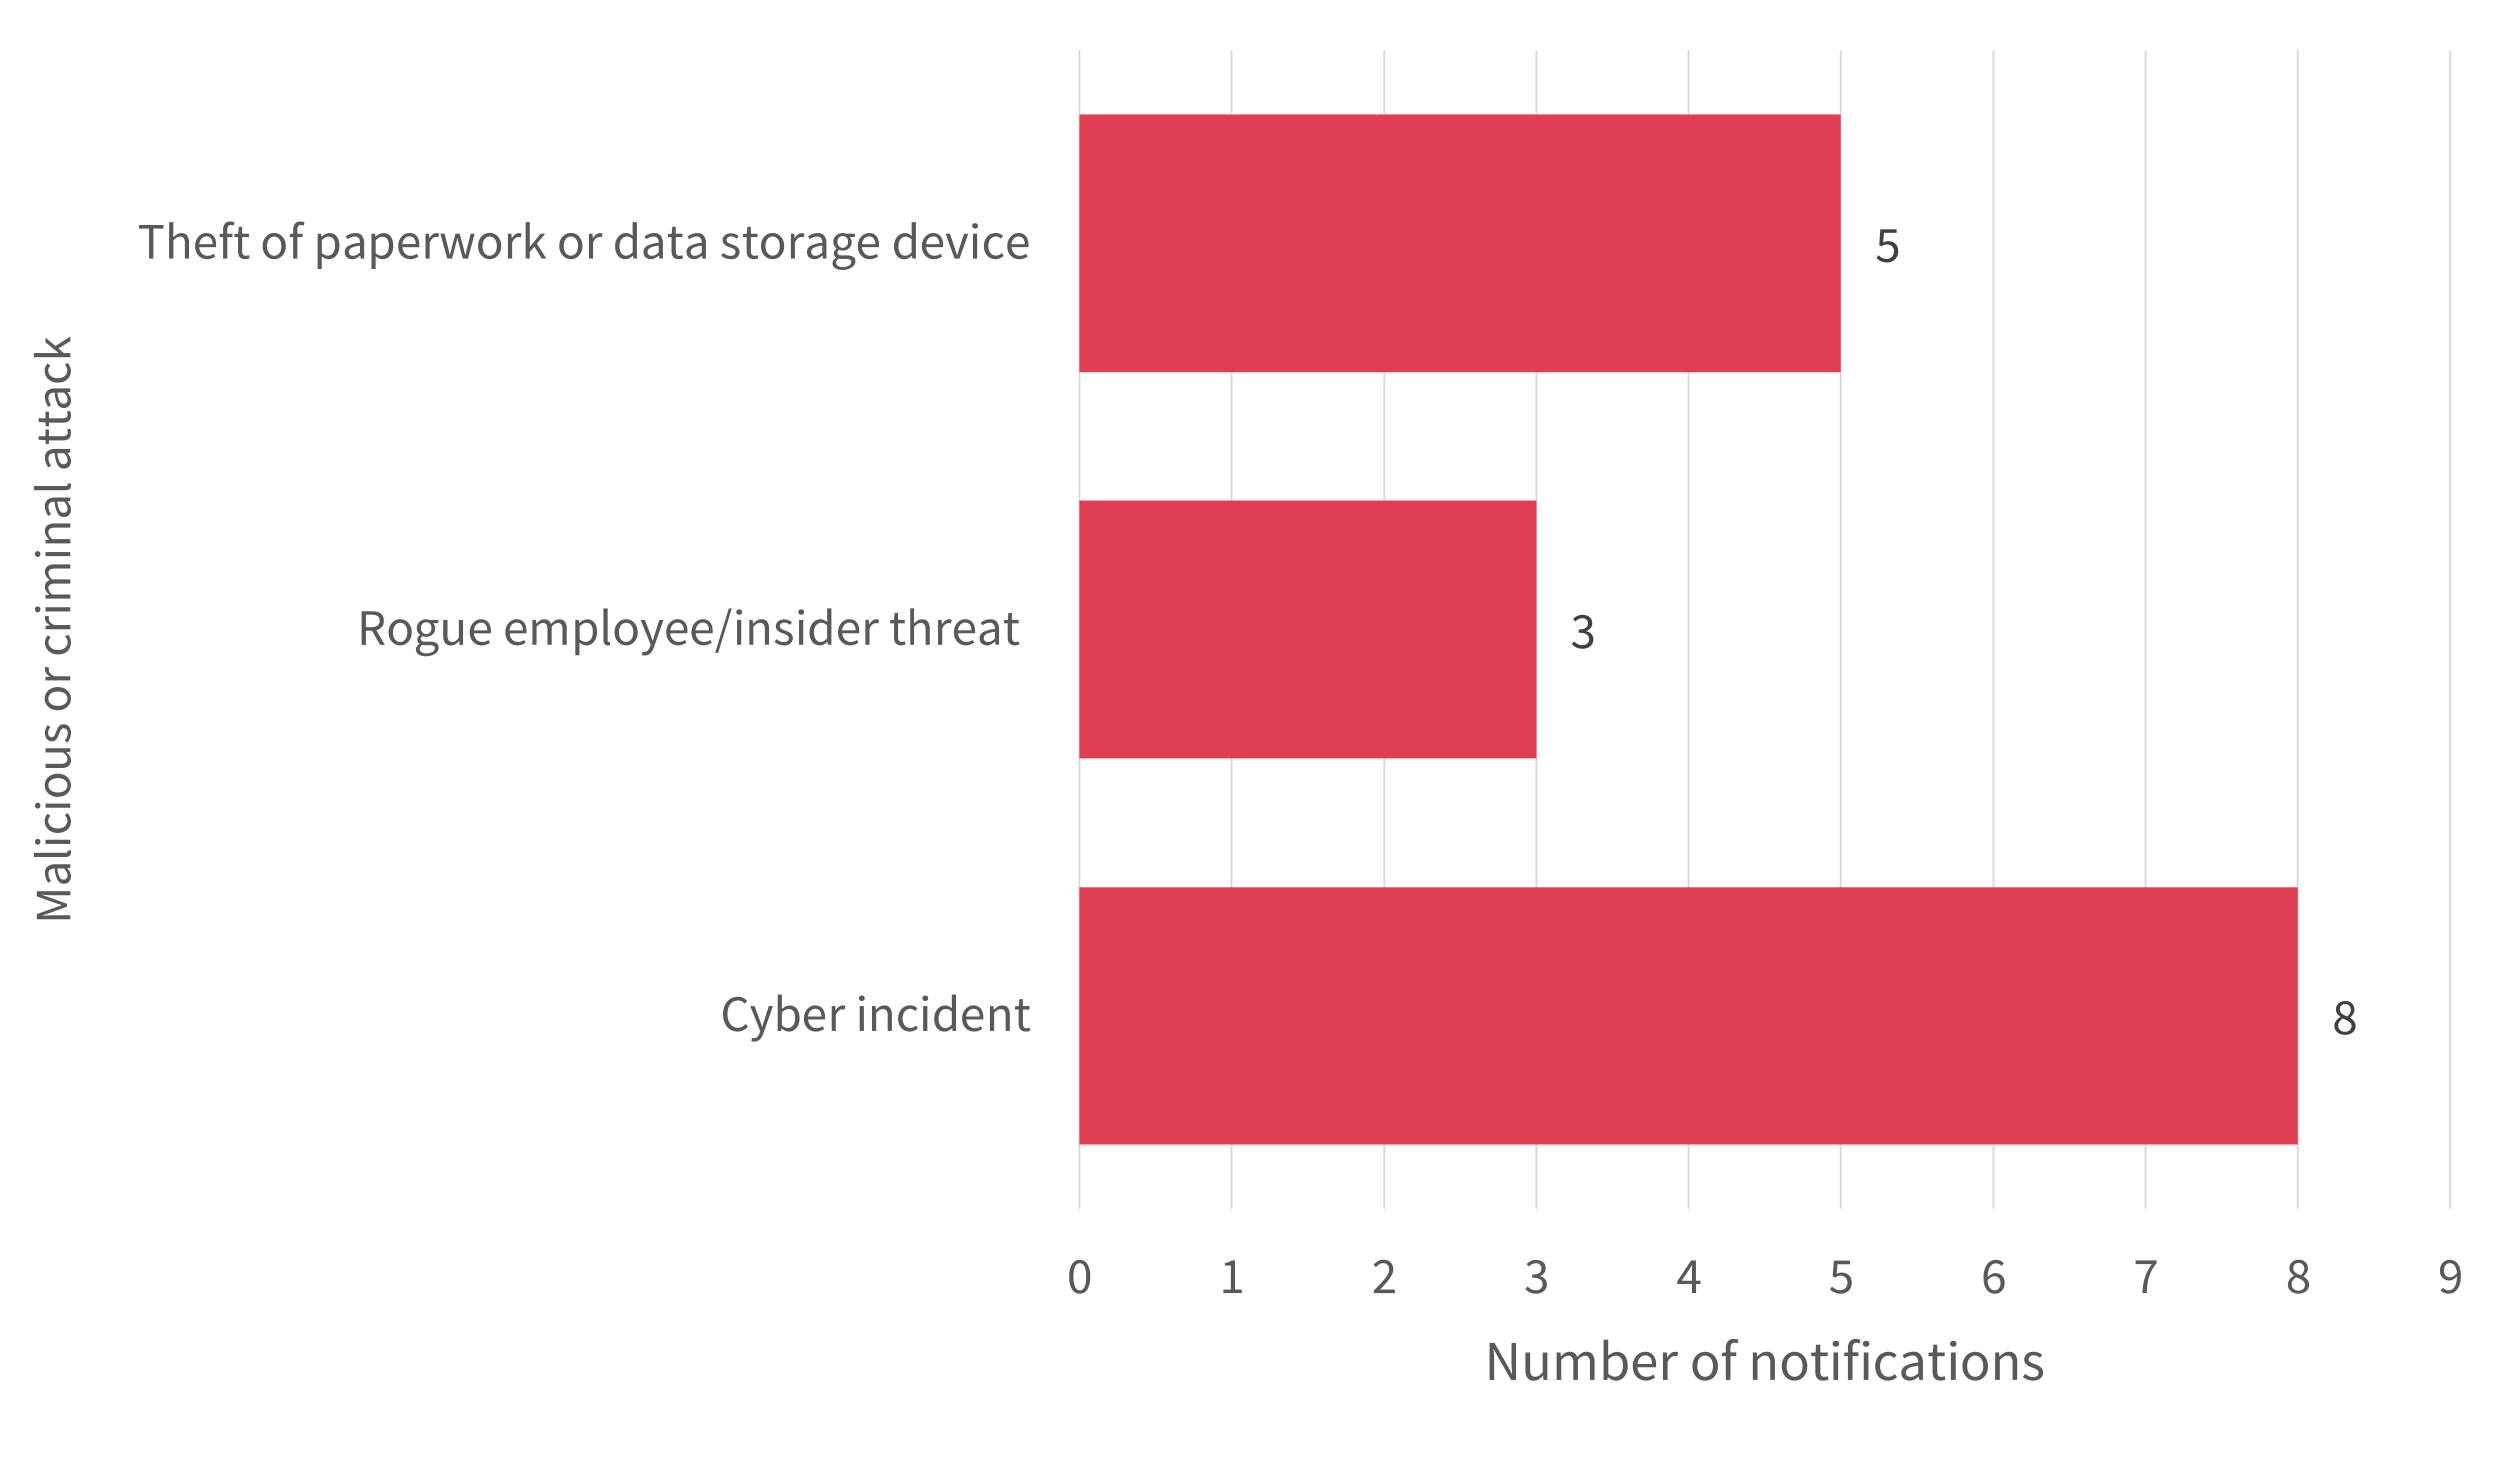
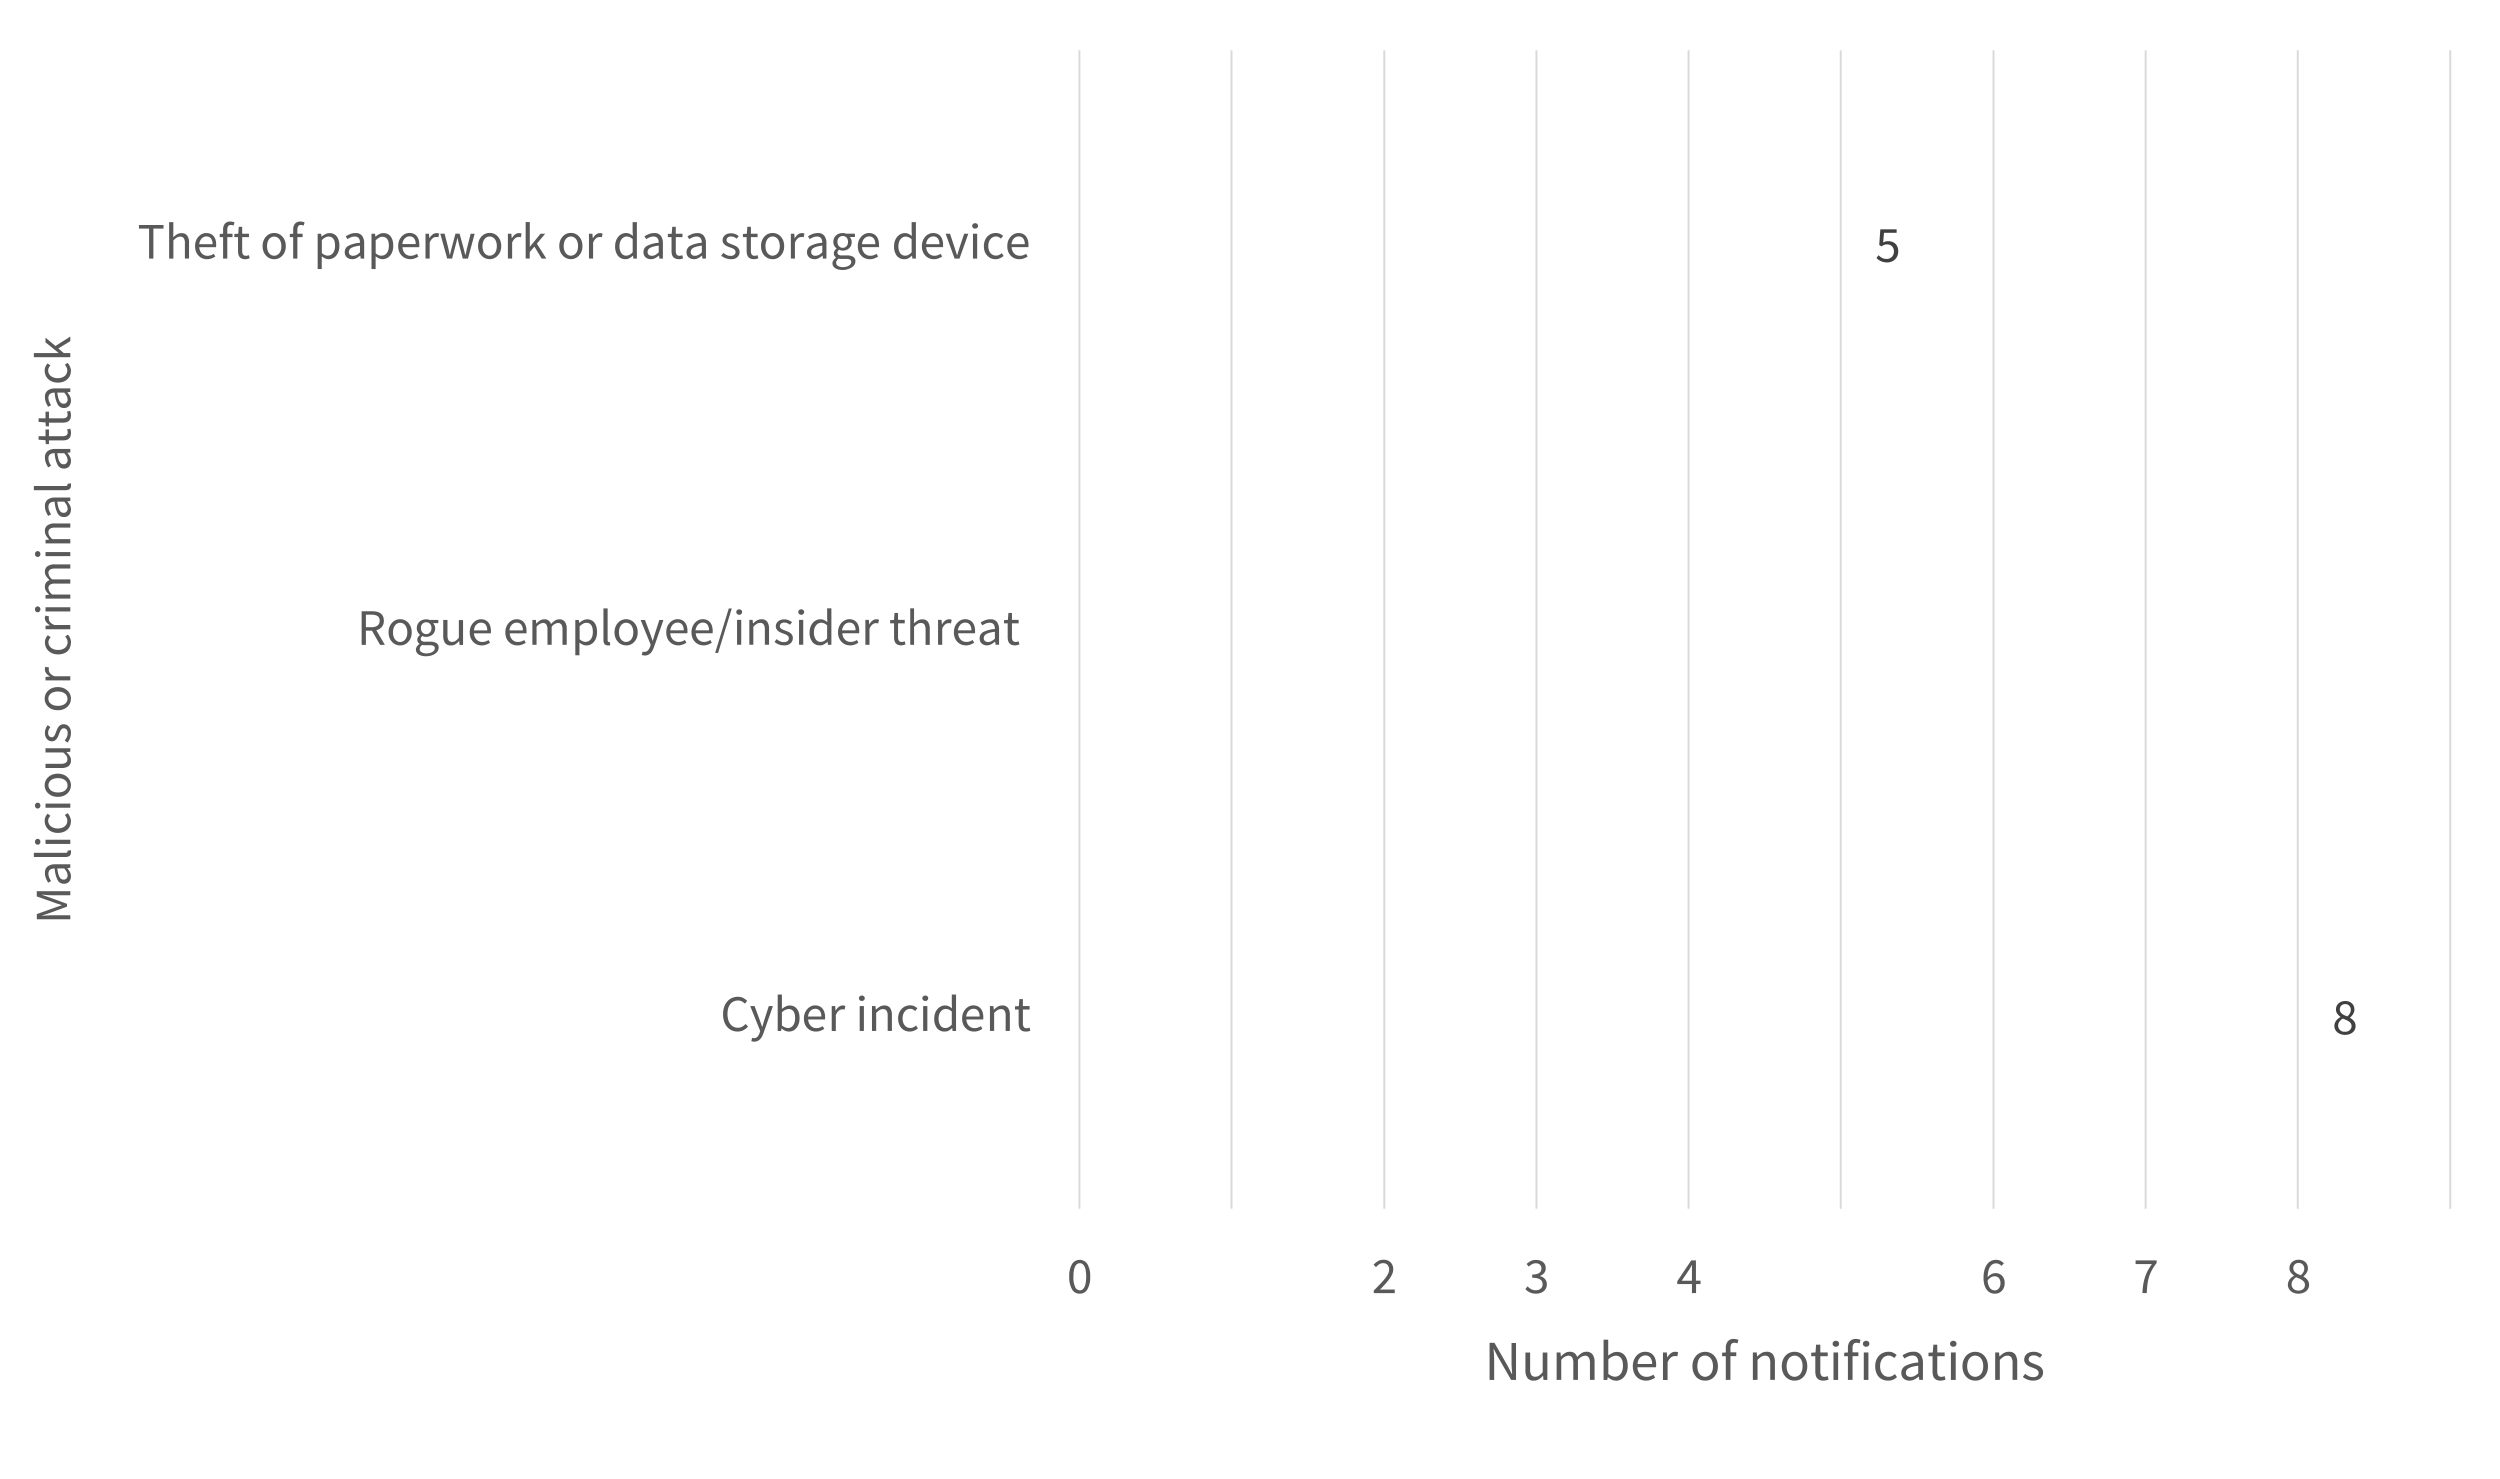
<svg xmlns="http://www.w3.org/2000/svg" viewBox="0 0 960 568">
  <defs>
    <style>.cls-1,.cls-5{fill:none;}.cls-1{stroke:#d9d9d9;stroke-linejoin:round;stroke-width:0.75px;}.cls-2{fill:#e03e52;}.cls-3{fill:#404040;}.cls-4{fill:#595959;}</style>
  </defs>
  <title>chart-3-4</title>
  <g id="Layer_2" data-name="Layer 2">
    <g id="Layer_1-2" data-name="Layer 1">
      <path class="cls-1" d="M940.89,19.34V464.15M882.34,19.34V464.15M823.92,19.34V464.15M765.51,19.34V464.15M706.83,19.34V464.15M648.41,19.34V464.15M590,19.34V464.15M531.57,19.34V464.15M472.89,19.34V464.15M414.5,19.34V464.15" />
-       <path class="cls-2" d="M706.83,142.94H414.5v-99H706.83ZM590,291.21H414.5v-99H590ZM882.34,439.48H414.5V340.72H882.34Z" />
      <path class="cls-3" d="M900.51,397.39a5.19,5.19,0,0,1-1.65-.26,4,4,0,0,1-1.29-.71,3.49,3.49,0,0,1-.86-1.09,3.19,3.19,0,0,1-.1-2.51,3.46,3.46,0,0,1,.53-.94,4,4,0,0,1,.74-.75,6.86,6.86,0,0,1,.88-.56v-.08a5.29,5.29,0,0,1-1.22-1.19,2.67,2.67,0,0,1-.53-1.69,3.11,3.11,0,0,1,.27-1.32,3.29,3.29,0,0,1,.75-1,3.46,3.46,0,0,1,1.12-.66,4.38,4.38,0,0,1,2.89,0,3.16,3.16,0,0,1,1.11.69,2.91,2.91,0,0,1,.71,1.06,3.67,3.67,0,0,1,.24,1.34,2.8,2.8,0,0,1-.17.95,4.67,4.67,0,0,1-.41.84,4.33,4.33,0,0,1-.55.71,4.75,4.75,0,0,1-.6.53v.08a5.19,5.19,0,0,1,.81.54,3.76,3.76,0,0,1,.69.69,3.09,3.09,0,0,1,.5.87,3.25,3.25,0,0,1,.18,1.12,3.1,3.1,0,0,1-.29,1.32,3.25,3.25,0,0,1-.83,1.06,3.89,3.89,0,0,1-1.27.7A5.1,5.1,0,0,1,900.51,397.39Zm0-1.2a2.53,2.53,0,0,0,1.78-.61A2,2,0,0,0,903,394a1.92,1.92,0,0,0-.27-1,2.85,2.85,0,0,0-.75-.76,7.4,7.4,0,0,0-1.09-.59l-1.29-.54a5.26,5.26,0,0,0-1.25,1.19,2.56,2.56,0,0,0-.5,1.54,2.19,2.19,0,0,0,.21,1,2.45,2.45,0,0,0,.57.75,2.42,2.42,0,0,0,.85.5A3.06,3.06,0,0,0,900.54,396.19Zm.85-5.87a4.61,4.61,0,0,0,1-1.2,2.72,2.72,0,0,0,.35-1.32,2.29,2.29,0,0,0-.57-1.58,2,2,0,0,0-1.61-.64,2,2,0,0,0-1.46.55,2,2,0,0,0-.57,1.48,1.86,1.86,0,0,0,.24,1,2.26,2.26,0,0,0,.64.71,4.33,4.33,0,0,0,.92.56C900.65,390,901,390.17,901.39,390.32Z" />
-       <path class="cls-3" d="M607.73,249.12a5.81,5.81,0,0,1-1.37-.15,6,6,0,0,1-1.13-.39,5,5,0,0,1-.91-.56,5.14,5.14,0,0,1-.72-.67l.82-1.06a6.59,6.59,0,0,0,1.33,1,3.61,3.61,0,0,0,1.88.45,2.72,2.72,0,0,0,1.86-.62,2.07,2.07,0,0,0,.73-1.68,2.44,2.44,0,0,0-.21-1,1.86,1.86,0,0,0-.67-.79,3.46,3.46,0,0,0-1.24-.52,9.11,9.11,0,0,0-1.89-.17v-1.24a6.64,6.64,0,0,0,1.68-.18,3,3,0,0,0,1.1-.49,1.83,1.83,0,0,0,.6-.74,2.41,2.41,0,0,0,.18-.93,1.85,1.85,0,0,0-.58-1.45,2.22,2.22,0,0,0-1.58-.53,3.08,3.08,0,0,0-1.45.35,5.29,5.29,0,0,0-1.22.92l-.87-1a7,7,0,0,1,1.6-1.13,4.43,4.43,0,0,1,2-.44,4.83,4.83,0,0,1,1.51.22,3.54,3.54,0,0,1,1.19.62,2.68,2.68,0,0,1,.77,1,3,3,0,0,1,.28,1.35,2.75,2.75,0,0,1-.63,1.87,4,4,0,0,1-1.65,1.12v.08a4.22,4.22,0,0,1,1.06.4,3.37,3.37,0,0,1,.87.67,3,3,0,0,1,.57.93,3.22,3.22,0,0,1,.21,1.18,3.43,3.43,0,0,1-.32,1.49,3.2,3.2,0,0,1-.89,1.13,3.9,3.9,0,0,1-1.3.71A5,5,0,0,1,607.73,249.12Z" />
      <path class="cls-3" d="M724.67,100.78a5.78,5.78,0,0,1-1.36-.15,5.66,5.66,0,0,1-1.12-.38,5.23,5.23,0,0,1-.9-.54,5.65,5.65,0,0,1-.72-.64l.78-1.06a6,6,0,0,0,1.31,1,3.68,3.68,0,0,0,1.86.43,2.75,2.75,0,0,0,1.07-.2,2.71,2.71,0,0,0,.87-.58,2.6,2.6,0,0,0,.59-.91,2.94,2.94,0,0,0,.22-1.17,2.73,2.73,0,0,0-.73-2,2.63,2.63,0,0,0-1.94-.72,2.8,2.8,0,0,0-1.11.19,6.53,6.53,0,0,0-1,.57l-.86-.55.41-6h6.27V89.4h-4.85l-.34,3.72a5.86,5.86,0,0,1,.91-.38,3.56,3.56,0,0,1,1-.13,4.92,4.92,0,0,1,1.51.23,3.49,3.49,0,0,1,1.24.72,3.34,3.34,0,0,1,.83,1.22,4.47,4.47,0,0,1,.31,1.76,4.41,4.41,0,0,1-.35,1.8,3.93,3.93,0,0,1-.95,1.33,4.13,4.13,0,0,1-1.34.83A4.51,4.51,0,0,1,724.67,100.78Z" />
      <path class="cls-4" d="M414.65,496.78a3.33,3.33,0,0,1-3-1.69,9.21,9.21,0,0,1-1.06-4.85,9,9,0,0,1,1.06-4.81,3.48,3.48,0,0,1,5.92,0,8.91,8.91,0,0,1,1.06,4.81,9.11,9.11,0,0,1-1.06,4.85A3.31,3.31,0,0,1,414.65,496.78Zm0-1.29a1.64,1.64,0,0,0,1-.31,2.47,2.47,0,0,0,.77-.94,5.93,5.93,0,0,0,.5-1.63,15.63,15.63,0,0,0,0-4.73,5.59,5.59,0,0,0-.5-1.6,2.36,2.36,0,0,0-.77-.91,1.7,1.7,0,0,0-1-.3,1.76,1.76,0,0,0-1,.3,2.37,2.37,0,0,0-.78.91,5.93,5.93,0,0,0-.5,1.6,13.43,13.43,0,0,0-.17,2.36,8.87,8.87,0,0,0,.67,4A2,2,0,0,0,414.65,495.49Z" />
-       <path class="cls-4" d="M469.77,496.55v-1.34h2.87V486h-2.28v-1a10.6,10.6,0,0,0,1.51-.39A6,6,0,0,0,473,484h1.24v11.2h2.6v1.34Z" />
      <path class="cls-4" d="M527.53,496.55v-1c1-.94,1.78-1.79,2.52-2.55a26.05,26.05,0,0,0,1.85-2.11,11,11,0,0,0,1.13-1.79,3.52,3.52,0,0,0,.4-1.58,2.64,2.64,0,0,0-.59-1.77,2.22,2.22,0,0,0-1.79-.69,2.6,2.6,0,0,0-1.45.44,6.22,6.22,0,0,0-1.22,1.08l-.92-.93a7.08,7.08,0,0,1,1.67-1.38,4,4,0,0,1,2.12-.52,3.68,3.68,0,0,1,2.75,1,3.63,3.63,0,0,1,1,2.68,4.6,4.6,0,0,1-.38,1.78,10.83,10.83,0,0,1-1.06,1.85,23.28,23.28,0,0,1-1.62,2c-.62.69-1.3,1.42-2.05,2.19l1.06-.08c.37,0,.72,0,1,0h3.64v1.4Z" />
      <path class="cls-4" d="M589.87,496.78a6.48,6.48,0,0,1-1.37-.14,5.37,5.37,0,0,1-1.13-.4,4.81,4.81,0,0,1-.91-.56,5.14,5.14,0,0,1-.72-.67l.83-1.06a6.56,6.56,0,0,0,1.32,1.05,3.63,3.63,0,0,0,1.88.45,2.81,2.81,0,0,0,1.87-.62,2.09,2.09,0,0,0,.72-1.68,2.53,2.53,0,0,0-.2-1,2,2,0,0,0-.68-.8,3.65,3.65,0,0,0-1.24-.51,8.37,8.37,0,0,0-1.88-.18v-1.23a6.75,6.75,0,0,0,1.68-.18,3.29,3.29,0,0,0,1.1-.49,1.69,1.69,0,0,0,.59-.75,2.39,2.39,0,0,0,.18-.92,1.88,1.88,0,0,0-.58-1.46,2.25,2.25,0,0,0-1.58-.53,2.93,2.93,0,0,0-1.44.36,5.07,5.07,0,0,0-1.23.92l-.87-1a6.74,6.74,0,0,1,1.6-1.13,4.33,4.33,0,0,1,2-.44,5.15,5.15,0,0,1,1.51.21,3.63,3.63,0,0,1,1.19.62,2.91,2.91,0,0,1,.78,1,3.27,3.27,0,0,1,.27,1.36,2.77,2.77,0,0,1-.63,1.87,4.2,4.2,0,0,1-1.65,1.12V490a4.49,4.49,0,0,1,1.06.41,3.16,3.16,0,0,1,.87.67,2.76,2.76,0,0,1,.58.93,3.18,3.18,0,0,1,.2,1.18,3.29,3.29,0,0,1-.32,1.49,3.38,3.38,0,0,1-.88,1.13,4.14,4.14,0,0,1-1.31.71A5.27,5.27,0,0,1,589.87,496.78Z" />
      <path class="cls-4" d="M649.71,496.55v-3.46h-5.64V492l5.36-8h1.81v7.78H653v1.3h-1.71v3.46Zm-3.93-4.76h3.93v-3.63c0-.34,0-.75,0-1.21s0-.87.07-1.21h-.08c-.16.3-.32.6-.49.89l-.53.88Z" />
-       <path class="cls-4" d="M706.82,496.78a6.41,6.41,0,0,1-1.37-.14,5.89,5.89,0,0,1-1.12-.39,4.48,4.48,0,0,1-.9-.54,5,5,0,0,1-.72-.64l.79-1.06a5.47,5.47,0,0,0,1.3,1,3.71,3.71,0,0,0,1.86.44,2.72,2.72,0,0,0,1.07-.21,2.65,2.65,0,0,0,.88-.58,2.79,2.79,0,0,0,.58-.9,3,3,0,0,0,.22-1.18,2.73,2.73,0,0,0-.73-2,2.63,2.63,0,0,0-1.94-.72,2.87,2.87,0,0,0-1.11.19,8.59,8.59,0,0,0-1,.57l-.87-.55.42-6h6.26v1.4h-4.85l-.33,3.71a4.89,4.89,0,0,1,.9-.37,3.54,3.54,0,0,1,1-.14,4.64,4.64,0,0,1,1.51.24,3.25,3.25,0,0,1,1.24.71,3.36,3.36,0,0,1,.84,1.22,4.66,4.66,0,0,1,.3,1.76,4.49,4.49,0,0,1-.35,1.81,4.11,4.11,0,0,1-.94,1.32,4.28,4.28,0,0,1-1.35.83A4.46,4.46,0,0,1,706.82,496.78Z" />
      <path class="cls-4" d="M766,496.78a4,4,0,0,1-1.71-.37,3.75,3.75,0,0,1-1.36-1.13,5.75,5.75,0,0,1-.92-1.89,9.42,9.42,0,0,1-.33-2.64,11.45,11.45,0,0,1,.39-3.21,6.41,6.41,0,0,1,1.06-2.16,4.18,4.18,0,0,1,1.53-1.22,4.27,4.27,0,0,1,1.79-.38,3.69,3.69,0,0,1,1.76.38,4.69,4.69,0,0,1,1.27.95l-.9,1a3,3,0,0,0-.94-.71,2.47,2.47,0,0,0-1.13-.27,2.77,2.77,0,0,0-1.23.28,2.69,2.69,0,0,0-1,.9,5.09,5.09,0,0,0-.72,1.64,10.26,10.26,0,0,0-.3,2.51,4.44,4.44,0,0,1,1.38-1.15,3.27,3.27,0,0,1,1.55-.43,3.52,3.52,0,0,1,2.6,1,3.92,3.92,0,0,1,1,2.91,4.35,4.35,0,0,1-.3,1.64,3.77,3.77,0,0,1-2,2.09A3.67,3.67,0,0,1,766,496.78Zm0-1.27a1.92,1.92,0,0,0,.87-.2,2,2,0,0,0,.68-.56,2.64,2.64,0,0,0,.47-.86,3.67,3.67,0,0,0,.16-1.13,3,3,0,0,0-.57-1.95,2.11,2.11,0,0,0-1.74-.71,2.75,2.75,0,0,0-1.32.39,3.76,3.76,0,0,0-1.3,1.26,5.52,5.52,0,0,0,.86,2.8A2.2,2.2,0,0,0,766,495.51Z" />
      <path class="cls-4" d="M822.69,496.55a27.44,27.44,0,0,1,.31-3.24,19.44,19.44,0,0,1,.66-2.8,15.2,15.2,0,0,1,1.08-2.57,24.11,24.11,0,0,1,1.58-2.53h-6.25V484h8.08v1a19,19,0,0,0-1.82,2.72,15.1,15.1,0,0,0-1.11,2.64,18,18,0,0,0-.6,2.85c-.12,1-.21,2.11-.26,3.33Z" />
      <path class="cls-4" d="M882.65,496.78a5.08,5.08,0,0,1-1.64-.25,3.81,3.81,0,0,1-1.3-.72,3.46,3.46,0,0,1-.85-1.09,3,3,0,0,1-.32-1.38,2.94,2.94,0,0,1,.21-1.12,3.81,3.81,0,0,1,.53-1,3.51,3.51,0,0,1,.75-.74,5.13,5.13,0,0,1,.87-.56v-.08a6,6,0,0,1-1.22-1.19,2.76,2.76,0,0,1-.53-1.7,3,3,0,0,1,.28-1.32,3.11,3.11,0,0,1,.74-1,3.57,3.57,0,0,1,1.12-.66,4.31,4.31,0,0,1,1.42-.23,4.2,4.2,0,0,1,1.47.24,3.47,3.47,0,0,1,1.11.69,3,3,0,0,1,.71,1.06,3.68,3.68,0,0,1,.24,1.35,2.73,2.73,0,0,1-.16.94,4.12,4.12,0,0,1-.42.84,3.54,3.54,0,0,1-.55.71,4.07,4.07,0,0,1-.6.53v.08a7.13,7.13,0,0,1,.81.54,4.15,4.15,0,0,1,.7.69,3.5,3.5,0,0,1,.49.87,3.24,3.24,0,0,1,.19,1.12,3,3,0,0,1-.3,1.32,3.25,3.25,0,0,1-.82,1.06,4,4,0,0,1-1.28.71A5.1,5.1,0,0,1,882.65,496.78Zm0-1.2a2.61,2.61,0,0,0,1.78-.6,2.06,2.06,0,0,0,.67-1.6,1.94,1.94,0,0,0-.27-1,2.55,2.55,0,0,0-.75-.75A5.6,5.6,0,0,0,883,491l-1.29-.54a5,5,0,0,0-1.24,1.19,2.47,2.47,0,0,0-.5,1.54,2.17,2.17,0,0,0,.2,1,2.49,2.49,0,0,0,.57.76,2.7,2.7,0,0,0,.86.5A3,3,0,0,0,882.69,495.58Zm.84-5.87a4.42,4.42,0,0,0,1-1.2,2.71,2.71,0,0,0,.35-1.31,2.31,2.31,0,0,0-.57-1.59,2.06,2.06,0,0,0-1.61-.63,2,2,0,0,0-1.46.55,1.93,1.93,0,0,0-.57,1.47,1.86,1.86,0,0,0,.24,1,2.56,2.56,0,0,0,.64.72,5.11,5.11,0,0,0,.92.56C882.79,489.41,883.15,489.57,883.53,489.71Z" />
-       <path class="cls-4" d="M940.23,496.78a3.9,3.9,0,0,1-1.76-.37,4.08,4.08,0,0,1-1.27-.94l.9-1a3,3,0,0,0,.94.73,2.36,2.36,0,0,0,1.13.28,2.82,2.82,0,0,0,1.25-.28,2.72,2.72,0,0,0,1.05-.91,5.22,5.22,0,0,0,.72-1.66,10.46,10.46,0,0,0,.3-2.54,4.55,4.55,0,0,1-1.38,1.18,3.21,3.21,0,0,1-1.57.43,3.49,3.49,0,0,1-2.59-1,3.92,3.92,0,0,1-1-2.91,4.32,4.32,0,0,1,.3-1.64,4,4,0,0,1,.79-1.26,3.61,3.61,0,0,1,1.18-.83,3.52,3.52,0,0,1,1.43-.29,4,4,0,0,1,1.72.37,3.7,3.7,0,0,1,1.37,1.13,5.55,5.55,0,0,1,.91,1.89,9.83,9.83,0,0,1,.32,2.64,11.45,11.45,0,0,1-.39,3.21,6.5,6.5,0,0,1-1.06,2.16A4.18,4.18,0,0,1,942,496.4,4.27,4.27,0,0,1,940.23,496.78Zm.59-6.32a2.63,2.63,0,0,0,1.32-.4,4,4,0,0,0,1.31-1.27,5.47,5.47,0,0,0-.87-2.79,2.25,2.25,0,0,0-1.9-.95,2,2,0,0,0-1.55.76,2.59,2.59,0,0,0-.47.87,3.7,3.7,0,0,0-.16,1.12,3,3,0,0,0,.57,1.95A2.11,2.11,0,0,0,940.82,490.46Z" />
      <path class="cls-4" d="M283.28,396.12a5.5,5.5,0,0,1-2.24-.45,5.08,5.08,0,0,1-1.78-1.31,6,6,0,0,1-1.18-2.1,8.8,8.8,0,0,1-.42-2.82,8.42,8.42,0,0,1,.43-2.79,6.34,6.34,0,0,1,1.2-2.1,5.16,5.16,0,0,1,1.81-1.33,5.66,5.66,0,0,1,2.28-.46,4.33,4.33,0,0,1,2.07.48,5.9,5.9,0,0,1,1.46,1.11l-.88,1.07a4.13,4.13,0,0,0-1.16-.89,3.18,3.18,0,0,0-1.47-.33,3.76,3.76,0,0,0-1.67.36,3.57,3.57,0,0,0-1.28,1,5,5,0,0,0-.82,1.64,8.59,8.59,0,0,0,0,4.35,5.13,5.13,0,0,0,.8,1.66,3.56,3.56,0,0,0,1.25,1.07,3.72,3.72,0,0,0,1.66.37,3.46,3.46,0,0,0,1.65-.38,5.44,5.44,0,0,0,1.33-1.07l.91,1a5.76,5.76,0,0,1-1.73,1.37A4.78,4.78,0,0,1,283.28,396.12Zm6.34,3.87a2.8,2.8,0,0,1-.6-.05,2.63,2.63,0,0,1-.52-.14l.32-1.28.35.09a1.75,1.75,0,0,0,1.72-.53,4.17,4.17,0,0,0,.82-1.47l.21-.7-3.83-9.57h1.67l1.95,5.28c.14.42.29.87.46,1.33s.32.92.46,1.37h.08c.14-.44.28-.89.41-1.36s.26-.92.39-1.34l1.71-5.28h1.58l-3.6,10.33a11.4,11.4,0,0,1-.57,1.32,4.14,4.14,0,0,1-.75,1.05,3.09,3.09,0,0,1-1,.7A3,3,0,0,1,289.62,400Zm13.25-3.87a3.3,3.3,0,0,1-1.39-.32,5,5,0,0,1-1.34-.89h-.06l-.14,1h-1.3v-14h1.61v3.81l0,1.73a6.65,6.65,0,0,1,1.42-.95,3.41,3.41,0,0,1,1.57-.39,3.66,3.66,0,0,1,1.63.35,3.22,3.22,0,0,1,1.19,1,4.72,4.72,0,0,1,.73,1.53,7.72,7.72,0,0,1,.24,2,6.7,6.7,0,0,1-.33,2.18,5,5,0,0,1-.91,1.63,3.85,3.85,0,0,1-1.31,1A3.7,3.7,0,0,1,302.87,396.12Zm-.28-1.35a2.26,2.26,0,0,0,1.09-.27,2.55,2.55,0,0,0,.87-.74,3.76,3.76,0,0,0,.57-1.19,6,6,0,0,0,.2-1.59,6.4,6.4,0,0,0-.14-1.44,3.07,3.07,0,0,0-.44-1.11,2.07,2.07,0,0,0-.78-.72,2.44,2.44,0,0,0-1.15-.25,4,4,0,0,0-2.56,1.3v5a4.16,4.16,0,0,0,1.25.77A3.28,3.28,0,0,0,302.59,394.77Zm10.71,1.35a4.69,4.69,0,0,1-1.8-.34,4.27,4.27,0,0,1-1.45-1,4.6,4.6,0,0,1-1-1.56,6,6,0,0,1-.35-2.11,5.84,5.84,0,0,1,.36-2.11,5.08,5.08,0,0,1,1-1.58,4.21,4.21,0,0,1,1.36-1,3.83,3.83,0,0,1,1.59-.35,4,4,0,0,1,1.63.32,3.21,3.21,0,0,1,1.19.9,4.16,4.16,0,0,1,.74,1.42,6.2,6.2,0,0,1,.26,1.84c0,.17,0,.34,0,.5a4,4,0,0,1-.05.43h-6.45a3.73,3.73,0,0,0,1,2.42,2.93,2.93,0,0,0,2.23.9,3.66,3.66,0,0,0,1.26-.21,5.7,5.7,0,0,0,1.11-.54l.57,1.06a8.57,8.57,0,0,1-1.39.69A4.8,4.8,0,0,1,313.3,396.12Zm-3-5.77h5.11a3.42,3.42,0,0,0-.62-2.21,2.1,2.1,0,0,0-1.74-.76,2.48,2.48,0,0,0-1,.2,2.36,2.36,0,0,0-.83.58,3,3,0,0,0-.62.93A4.31,4.31,0,0,0,310.29,390.35Zm9.08,5.54v-9.55h1.34l.13,1.73h.06a4.64,4.64,0,0,1,1.19-1.44,2.49,2.49,0,0,1,1.52-.53,2.63,2.63,0,0,1,1,.2l-.32,1.41a3,3,0,0,0-.43-.11,2.31,2.31,0,0,0-.49,0,2.12,2.12,0,0,0-1.27.49,4,4,0,0,0-1.15,1.71v6.13Zm11.57-11.52a1.1,1.1,0,0,1-.79-.29,1,1,0,0,1-.33-.75.94.94,0,0,1,.33-.75,1.15,1.15,0,0,1,.79-.29,1.17,1.17,0,0,1,.8.29,1,1,0,0,1,.32.75,1,1,0,0,1-.32.75A1.13,1.13,0,0,1,330.94,384.37Zm-.82,11.52v-9.55h1.61v9.55Zm4.71,0v-9.55h1.34l.14,1.37h.05a8.13,8.13,0,0,1,1.45-1.15,3.37,3.37,0,0,1,1.76-.46,2.57,2.57,0,0,1,2.21.95,4.68,4.68,0,0,1,.7,2.79v6.05h-1.62v-5.84a3.39,3.39,0,0,0-.43-1.95,1.57,1.57,0,0,0-1.37-.6,2.34,2.34,0,0,0-1.32.37,9.17,9.17,0,0,0-1.3,1.1v6.92Zm14.52.23a4.72,4.72,0,0,1-1.77-.33,4,4,0,0,1-1.42-1,4.58,4.58,0,0,1-.94-1.58,6,6,0,0,1-.35-2.11,5.66,5.66,0,0,1,.38-2.13,4.64,4.64,0,0,1,1-1.58,4.13,4.13,0,0,1,1.46-1,4.56,4.56,0,0,1,1.76-.34,3.45,3.45,0,0,1,1.61.34,5.26,5.26,0,0,1,1.18.78l-.83,1.06a4.27,4.27,0,0,0-.87-.61,2.33,2.33,0,0,0-1-.23,2.84,2.84,0,0,0-1.2.26,2.66,2.66,0,0,0-.94.76,3.63,3.63,0,0,0-.62,1.17,5.11,5.11,0,0,0,0,3,3.59,3.59,0,0,0,.6,1.15,2.49,2.49,0,0,0,.93.74,2.78,2.78,0,0,0,2.43,0,4.71,4.71,0,0,0,1-.68l.71,1.09a5.24,5.24,0,0,1-1.44.89A4.18,4.18,0,0,1,349.35,396.12Zm5.95-11.75a1.12,1.12,0,0,1-.79-.29,1,1,0,0,1-.33-.75.94.94,0,0,1,.33-.75,1.23,1.23,0,0,1,1.59,0,.93.93,0,0,1,.32.75,1,1,0,0,1-.32.75A1.13,1.13,0,0,1,355.3,384.37Zm-.82,11.52v-9.55h1.61v9.55Zm8.21.23a3.57,3.57,0,0,1-2.88-1.29,5.7,5.7,0,0,1-1.07-3.7,6,6,0,0,1,.35-2.09,5,5,0,0,1,.91-1.58,4,4,0,0,1,1.32-1,3.54,3.54,0,0,1,1.57-.36,3.17,3.17,0,0,1,1.43.3,6,6,0,0,1,1.24.8l-.08-1.63V381.9h1.63v14h-1.33l-.14-1.12h-.06a6.38,6.38,0,0,1-1.31,1A3.2,3.2,0,0,1,362.69,396.12Zm.36-1.35a2.51,2.51,0,0,0,1.25-.33,4.17,4.17,0,0,0,1.18-1v-5a4,4,0,0,0-1.17-.78,3,3,0,0,0-1.15-.22,2.35,2.35,0,0,0-1.07.26,2.81,2.81,0,0,0-.87.75,3.57,3.57,0,0,0-.59,1.15,4.66,4.66,0,0,0-.22,1.49,4.53,4.53,0,0,0,.69,2.69A2.25,2.25,0,0,0,363.05,394.77Zm11,1.35a4.69,4.69,0,0,1-1.8-.34,4.27,4.27,0,0,1-1.45-1,4.6,4.6,0,0,1-1-1.56,6,6,0,0,1-.35-2.11,5.84,5.84,0,0,1,.36-2.11,5.08,5.08,0,0,1,1-1.58,4.21,4.21,0,0,1,1.36-1,3.83,3.83,0,0,1,1.59-.35,3.93,3.93,0,0,1,1.62.32,3.17,3.17,0,0,1,1.2.9,4.16,4.16,0,0,1,.74,1.42,6.2,6.2,0,0,1,.26,1.84c0,.17,0,.34,0,.5a4,4,0,0,1-.05.43h-6.45a3.72,3.72,0,0,0,.95,2.42,3,3,0,0,0,2.23.9,3.68,3.68,0,0,0,1.27-.21,5.7,5.7,0,0,0,1.11-.54l.57,1.06a8.57,8.57,0,0,1-1.39.69A4.8,4.8,0,0,1,374.05,396.12Zm-3-5.77h5.11a3.42,3.42,0,0,0-.62-2.21,2.1,2.1,0,0,0-1.74-.76,2.48,2.48,0,0,0-1,.2,2.36,2.36,0,0,0-.83.58,3,3,0,0,0-.62.93A4,4,0,0,0,371,390.35Zm9.08,5.54v-9.55h1.34l.13,1.37h.06a8.13,8.13,0,0,1,1.45-1.15,3.36,3.36,0,0,1,1.75-.46,2.56,2.56,0,0,1,2.21.95,4.61,4.61,0,0,1,.7,2.79v6.05h-1.61v-5.84a3.39,3.39,0,0,0-.43-1.95,1.59,1.59,0,0,0-1.38-.6,2.33,2.33,0,0,0-1.31.37,8.65,8.65,0,0,0-1.3,1.1v6.92Zm13.75.23a3.19,3.19,0,0,1-1.28-.23,2.32,2.32,0,0,1-.85-.65,2.49,2.49,0,0,1-.46-1,5.89,5.89,0,0,1-.14-1.3v-5.28h-1.41v-1.22l1.49-.1.2-2.67h1.35v2.67h2.58v1.32h-2.58V393a2.43,2.43,0,0,0,.33,1.37,1.28,1.28,0,0,0,1.15.48,2.28,2.28,0,0,0,.55-.08,3.66,3.66,0,0,0,.53-.18l.31,1.22c-.26.09-.55.17-.85.25A4.18,4.18,0,0,1,393.87,396.12Z" />
      <path class="cls-4" d="M138.87,247.62V234.73h4a8.64,8.64,0,0,1,1.82.18,3.93,3.93,0,0,1,1.44.62,3,3,0,0,1,.93,1.12,3.89,3.89,0,0,1,.33,1.69,3.57,3.57,0,0,1-.78,2.42A4.09,4.09,0,0,1,144.5,242l3.29,5.62h-1.85l-3.11-5.45H140.5v5.45Zm1.63-6.78h2.16a3.77,3.77,0,0,0,2.32-.62,2.23,2.23,0,0,0,.8-1.88,2,2,0,0,0-.8-1.79,4.36,4.36,0,0,0-2.32-.51H140.5Zm13.16,7a4.34,4.34,0,0,1-1.68-.33,4.24,4.24,0,0,1-1.4-1,4.81,4.81,0,0,1-1-1.58,5.8,5.8,0,0,1-.36-2.11,5.87,5.87,0,0,1,.36-2.13,4.92,4.92,0,0,1,1-1.58,4,4,0,0,1,1.4-1,4.32,4.32,0,0,1,3.36,0,4,4,0,0,1,1.4,1,4.92,4.92,0,0,1,1,1.58,5.87,5.87,0,0,1,.36,2.13,5.8,5.8,0,0,1-.36,2.11,4.81,4.81,0,0,1-1,1.58,4.24,4.24,0,0,1-1.4,1A4.34,4.34,0,0,1,153.66,247.85Zm0-1.33a2.35,2.35,0,0,0,1.12-.27,2.6,2.6,0,0,0,.87-.75,3.34,3.34,0,0,0,.56-1.15,4.93,4.93,0,0,0,.2-1.49,5,5,0,0,0-.2-1.5,3.53,3.53,0,0,0-.56-1.17,2.52,2.52,0,0,0-.87-.76,2.54,2.54,0,0,0-2.24,0,2.52,2.52,0,0,0-.87.76,3.53,3.53,0,0,0-.56,1.17,5.39,5.39,0,0,0-.2,1.5,5.27,5.27,0,0,0,.2,1.49,3.34,3.34,0,0,0,.56,1.15,2.6,2.6,0,0,0,.87.75A2.35,2.35,0,0,0,153.66,246.52Zm10,5.5a7.23,7.23,0,0,1-1.61-.17,4,4,0,0,1-1.25-.5,2.47,2.47,0,0,1-.8-.81,2.08,2.08,0,0,1,.09-2.26,3.74,3.74,0,0,1,1-1v-.08a1.72,1.72,0,0,1-.6-.6,1.66,1.66,0,0,1-.25-.95,1.7,1.7,0,0,1,.34-1.06,3,3,0,0,1,.7-.71v-.08a3.82,3.82,0,0,1-.85-1.05,2.91,2.91,0,0,1-.38-1.52,3.38,3.38,0,0,1,.28-1.41,3.12,3.12,0,0,1,.78-1.07,3.16,3.16,0,0,1,1.15-.68,4,4,0,0,1,1.38-.24,3.51,3.51,0,0,1,.74.07,4.61,4.61,0,0,1,.62.17h3.32v1.23h-2a2.86,2.86,0,0,1,.79,2,3.24,3.24,0,0,1-.28,1.38,3.07,3.07,0,0,1-.74,1,3.42,3.42,0,0,1-1.11.65,3.87,3.87,0,0,1-1.37.24,3.17,3.17,0,0,1-.73-.09,4.13,4.13,0,0,1-.7-.24,2.22,2.22,0,0,0-.44.48,1.2,1.2,0,0,0-.17.66.92.92,0,0,0,.35.74,2.16,2.16,0,0,0,1.34.3h1.84a4.68,4.68,0,0,1,2.51.54,1.91,1.91,0,0,1,.83,1.74,2.58,2.58,0,0,1-.33,1.26,3.17,3.17,0,0,1-1,1.05,5,5,0,0,1-1.52.72A7,7,0,0,1,163.64,252Zm.24-1.12a4.32,4.32,0,0,0,1.24-.17,3.56,3.56,0,0,0,1-.43,2.24,2.24,0,0,0,.61-.62,1.43,1.43,0,0,0,.21-.73.94.94,0,0,0-.49-.92,3.17,3.17,0,0,0-1.43-.26h-1.65l-.6,0a3.44,3.44,0,0,1-.64-.12,2.61,2.61,0,0,0-.75.78,1.74,1.74,0,0,0-.23.83,1.36,1.36,0,0,0,.73,1.21A3.81,3.81,0,0,0,163.88,250.9Zm-.24-7.39a1.88,1.88,0,0,0,.78-.16,1.9,1.9,0,0,0,.65-.45,2.08,2.08,0,0,0,.44-.72,2.83,2.83,0,0,0,.15-1,2.2,2.2,0,0,0-.58-1.64,2,2,0,0,0-1.44-.58,2,2,0,0,0-1.43.58,2.17,2.17,0,0,0-.59,1.64,2.83,2.83,0,0,0,.15,1,2.1,2.1,0,0,0,.45.72,1.81,1.81,0,0,0,.65.45A1.83,1.83,0,0,0,163.64,243.51Zm9.47,4.34a2.59,2.59,0,0,1-2.23-.94,4.7,4.7,0,0,1-.7-2.79v-6.05h1.63v5.83a3.49,3.49,0,0,0,.43,2,1.54,1.54,0,0,0,1.36.6,2.28,2.28,0,0,0,1.32-.39,6.09,6.09,0,0,0,1.26-1.22v-6.78h1.61v9.55h-1.34l-.14-1.5h-.06a6,6,0,0,1-1.4,1.26A3.19,3.19,0,0,1,173.11,247.85Zm11.85,0a4.69,4.69,0,0,1-1.8-.34,4.27,4.27,0,0,1-1.45-1,4.55,4.55,0,0,1-1-1.57,5.93,5.93,0,0,1-.35-2.1,5.84,5.84,0,0,1,.36-2.11,5.08,5.08,0,0,1,1-1.58,4.07,4.07,0,0,1,1.36-1,3.83,3.83,0,0,1,1.59-.35,3.93,3.93,0,0,1,1.62.32,3.17,3.17,0,0,1,1.2.9,4.11,4.11,0,0,1,.74,1.41,6.26,6.26,0,0,1,.26,1.85c0,.17,0,.34,0,.5a3.47,3.47,0,0,1-.05.42H182a3.76,3.76,0,0,0,1,2.43,2.91,2.91,0,0,0,2.23.89,3.66,3.66,0,0,0,1.26-.2,5.7,5.7,0,0,0,1.11-.54l.57,1.06a8.57,8.57,0,0,1-1.39.69A5,5,0,0,1,185,247.85Zm-3-5.77h5.11a3.47,3.47,0,0,0-.62-2.22,2.12,2.12,0,0,0-1.74-.75,2.47,2.47,0,0,0-1,.19,2.65,2.65,0,0,0-.83.58,3.14,3.14,0,0,0-.62.94A3.88,3.88,0,0,0,182,242.08Zm16.68,5.77a4.6,4.6,0,0,1-1.79-.34,4.32,4.32,0,0,1-1.46-1,4.53,4.53,0,0,1-1-1.57,5.71,5.71,0,0,1-.35-2.1,5.84,5.84,0,0,1,.36-2.11,4.88,4.88,0,0,1,1-1.58,4.1,4.1,0,0,1,1.37-1,3.83,3.83,0,0,1,1.59-.35,4,4,0,0,1,1.62.32,3.17,3.17,0,0,1,1.2.9,4.1,4.1,0,0,1,.73,1.41,6.26,6.26,0,0,1,.26,1.85c0,.17,0,.34,0,.5a2.19,2.19,0,0,1,0,.42h-6.44a3.7,3.7,0,0,0,.95,2.43,2.92,2.92,0,0,0,2.23.89,3.72,3.72,0,0,0,1.27-.2,6.31,6.31,0,0,0,1.11-.54l.57,1.06a8.69,8.69,0,0,1-1.4.69A5,5,0,0,1,198.63,247.85Zm-3-5.77h5.11a3.47,3.47,0,0,0-.62-2.22,2.15,2.15,0,0,0-1.74-.75,2.43,2.43,0,0,0-1,.19,2.81,2.81,0,0,0-.84.58,3.14,3.14,0,0,0-.62.94A4.15,4.15,0,0,0,195.63,242.08Zm8.78,5.54v-9.55h1.34l.13,1.37h.06a6.7,6.7,0,0,1,1.37-1.15,3,3,0,0,1,1.6-.46,2.47,2.47,0,0,1,2.63,1.83,8.53,8.53,0,0,1,1.5-1.33,3,3,0,0,1,1.65-.5,2.6,2.6,0,0,1,2.19.94,4.63,4.63,0,0,1,.71,2.79v6.06H216v-5.84a3.39,3.39,0,0,0-.43-1.95,1.54,1.54,0,0,0-1.34-.6,3.52,3.52,0,0,0-2.39,1.47v6.92h-1.61v-5.84a3.38,3.38,0,0,0-.44-1.95,1.54,1.54,0,0,0-1.35-.6,3.56,3.56,0,0,0-2.4,1.47v6.92Zm16.48,4V238.07h1.34l.14,1.1h.06a7.33,7.33,0,0,1,1.42-.95,3.58,3.58,0,0,1,1.62-.39,3.66,3.66,0,0,1,1.63.35,3,3,0,0,1,1.18,1,4.52,4.52,0,0,1,.72,1.53,7.8,7.8,0,0,1,.24,2,6.55,6.55,0,0,1-.33,2.17,5,5,0,0,1-.9,1.63,3.89,3.89,0,0,1-1.32,1,3.7,3.7,0,0,1-1.57.34,3.32,3.32,0,0,1-1.33-.29,6.71,6.71,0,0,1-1.32-.81l0,1.67v3.22Zm4-5.14a2.23,2.23,0,0,0,1.09-.27,2.49,2.49,0,0,0,.87-.75,3.71,3.71,0,0,0,.57-1.18,6.09,6.09,0,0,0,.2-1.6,7,7,0,0,0-.13-1.43,3.27,3.27,0,0,0-.45-1.11,2.07,2.07,0,0,0-.78-.72,2.44,2.44,0,0,0-1.15-.25,2.58,2.58,0,0,0-1.23.33,7.38,7.38,0,0,0-1.33,1v5a4.42,4.42,0,0,0,1.26.78A3.23,3.23,0,0,0,224.84,246.5Zm8.51,1.35a1.51,1.51,0,0,1-1.32-.55,2.77,2.77,0,0,1-.39-1.61V233.63h1.61v12.18a.87.87,0,0,0,.14.55.43.43,0,0,0,.31.16h.15l.21,0,.21,1.21a1,1,0,0,1-.37.12A2.81,2.81,0,0,1,233.35,247.85Zm7,0a4.17,4.17,0,0,1-3.08-1.3,4.63,4.63,0,0,1-1-1.58,5.59,5.59,0,0,1-.37-2.11,5.66,5.66,0,0,1,.37-2.13,4.73,4.73,0,0,1,1-1.58,4.09,4.09,0,0,1,1.4-1,4.32,4.32,0,0,1,3.36,0,4.12,4.12,0,0,1,1.41,1,4.9,4.9,0,0,1,1,1.58,5.87,5.87,0,0,1,.36,2.13,5.8,5.8,0,0,1-.36,2.11,4.79,4.79,0,0,1-1,1.58,4.39,4.39,0,0,1-1.41,1A4.34,4.34,0,0,1,240.36,247.85Zm0-1.33a2.35,2.35,0,0,0,1.12-.27,2.63,2.63,0,0,0,.88-.75,3.52,3.52,0,0,0,.56-1.15,5.28,5.28,0,0,0,.19-1.49,5.4,5.4,0,0,0-.19-1.5,3.74,3.74,0,0,0-.56-1.17,2.55,2.55,0,0,0-.88-.76,2.46,2.46,0,0,0-1.12-.26,2.49,2.49,0,0,0-1.12.26,2.52,2.52,0,0,0-.87.76,3.74,3.74,0,0,0-.56,1.17,5.39,5.39,0,0,0-.2,1.5,5.27,5.27,0,0,0,.2,1.49,3.52,3.52,0,0,0,.56,1.15,2.6,2.6,0,0,0,.87.75A2.38,2.38,0,0,0,240.36,246.52Zm7.14,5.2a2.84,2.84,0,0,1-.61-.05,2.36,2.36,0,0,1-.51-.14l.31-1.28.35.09a1.81,1.81,0,0,0,.38,0,1.72,1.72,0,0,0,1.34-.58,4.17,4.17,0,0,0,.82-1.47l.21-.7L246,238.07h1.67l2,5.28c.14.42.3.86.46,1.33s.32.92.46,1.36h.08c.14-.43.28-.88.41-1.35s.27-.92.4-1.34l1.71-5.28h1.57l-3.6,10.33a11.4,11.4,0,0,1-.57,1.32,4.81,4.81,0,0,1-.74,1.05,3.43,3.43,0,0,1-1,.7A3,3,0,0,1,247.5,251.72Zm12.88-3.87a4.6,4.6,0,0,1-1.79-.34,4.42,4.42,0,0,1-1.46-1,4.69,4.69,0,0,1-1-1.57,5.71,5.71,0,0,1-.35-2.1,5.84,5.84,0,0,1,.36-2.11,4.88,4.88,0,0,1,1-1.58,4.1,4.1,0,0,1,1.37-1,3.83,3.83,0,0,1,1.59-.35,4,4,0,0,1,1.62.32,3.17,3.17,0,0,1,1.2.9,4.11,4.11,0,0,1,.74,1.41,6.27,6.27,0,0,1,.25,1.85c0,.17,0,.34,0,.5a1.61,1.61,0,0,1-.05.42H257.4a3.7,3.7,0,0,0,1,2.43,2.92,2.92,0,0,0,2.23.89,3.72,3.72,0,0,0,1.27-.2,6.31,6.31,0,0,0,1.11-.54l.57,1.06a8.69,8.69,0,0,1-1.4.69A5,5,0,0,1,260.38,247.85Zm-3-5.77h5.11a3.47,3.47,0,0,0-.62-2.22,2.12,2.12,0,0,0-1.74-.75,2.43,2.43,0,0,0-1,.19,2.81,2.81,0,0,0-.84.58,3.34,3.34,0,0,0-.62.94A4.15,4.15,0,0,0,257.38,242.08Zm12.69,5.77a4.69,4.69,0,0,1-1.8-.34,4.37,4.37,0,0,1-1.45-1,4.53,4.53,0,0,1-1-1.57,5.71,5.71,0,0,1-.36-2.1,5.63,5.63,0,0,1,.37-2.11,4.88,4.88,0,0,1,1-1.58,4.07,4.07,0,0,1,1.36-1,3.91,3.91,0,0,1,1.6-.35,4,4,0,0,1,1.62.32,3.25,3.25,0,0,1,1.2.9,4.1,4.1,0,0,1,.73,1.41,6.26,6.26,0,0,1,.26,1.85c0,.17,0,.34,0,.5a3.47,3.47,0,0,1-.05.42h-6.45a3.76,3.76,0,0,0,1,2.43,2.92,2.92,0,0,0,2.23.89,3.62,3.62,0,0,0,1.26-.2,5.7,5.7,0,0,0,1.11-.54l.57,1.06a8.18,8.18,0,0,1-1.39.69A5,5,0,0,1,270.07,247.85Zm-3-5.77h5.11a3.42,3.42,0,0,0-.62-2.22,2.12,2.12,0,0,0-1.73-.75,2.48,2.48,0,0,0-1,.19,2.9,2.9,0,0,0-.83.58,3.14,3.14,0,0,0-.62.94A4.46,4.46,0,0,0,267.06,242.08Zm7.47,8.68,5.25-17.09H281l-5.25,17.09Zm9.24-14.66a1.17,1.17,0,0,1-.8-.29,1.05,1.05,0,0,1,0-1.51,1.27,1.27,0,0,1,1.59,0,1,1,0,0,1,0,1.51A1.17,1.17,0,0,1,283.77,236.1Zm-.83,11.52v-9.55h1.61v9.55Zm4.72,0v-9.55H289l.14,1.37h.06a8,8,0,0,1,1.44-1.15,3.39,3.39,0,0,1,1.76-.46,2.58,2.58,0,0,1,2.21.94,4.63,4.63,0,0,1,.7,2.79v6.06h-1.61v-5.84a3.38,3.38,0,0,0-.44-1.95,1.56,1.56,0,0,0-1.37-.6,2.34,2.34,0,0,0-1.32.37,8.63,8.63,0,0,0-1.29,1.1v6.92Zm13.24.23a5.16,5.16,0,0,1-1.95-.37,6.2,6.2,0,0,1-1.61-.94l.81-1.09a6.06,6.06,0,0,0,1.28.83,3.51,3.51,0,0,0,1.53.31,2,2,0,0,0,1.41-.43,1.36,1.36,0,0,0,.47-1.06,1.11,1.11,0,0,0-.19-.65,2.08,2.08,0,0,0-.5-.48,3.54,3.54,0,0,0-.7-.36l-.79-.32a10.75,10.75,0,0,1-1-.4,3.74,3.74,0,0,1-.91-.55,2.8,2.8,0,0,1-.66-.76,2,2,0,0,1-.26-1,2.6,2.6,0,0,1,.23-1.07,2.48,2.48,0,0,1,.65-.86,3.09,3.09,0,0,1,1-.57,4.15,4.15,0,0,1,1.37-.21,4.24,4.24,0,0,1,1.66.32,5.18,5.18,0,0,1,1.31.76l-.77,1a4.83,4.83,0,0,0-1-.61,2.93,2.93,0,0,0-1.16-.23,1.85,1.85,0,0,0-1.32.41,1.32,1.32,0,0,0-.42,1,.93.93,0,0,0,.17.58,1.81,1.81,0,0,0,.47.44,4.78,4.78,0,0,0,.68.33l.8.3,1,.42a3.54,3.54,0,0,1,.93.54,2.59,2.59,0,0,1,.68.79,2.29,2.29,0,0,1,.26,1.14,2.6,2.6,0,0,1-.89,2,3.16,3.16,0,0,1-1.1.62A4.64,4.64,0,0,1,300.9,247.85Zm6.68-11.75a1.17,1.17,0,0,1-.8-.29,1.05,1.05,0,0,1,0-1.51,1.17,1.17,0,0,1,.8-.28,1.14,1.14,0,0,1,.79.28,1,1,0,0,1,0,1.51A1.15,1.15,0,0,1,307.58,236.1Zm-.83,11.52v-9.55h1.61v9.55Zm8,.23a3.52,3.52,0,0,1-2.88-1.3,5.66,5.66,0,0,1-1.07-3.69,6,6,0,0,1,.34-2.09,5,5,0,0,1,.92-1.58,3.92,3.92,0,0,1,1.31-1,3.62,3.62,0,0,1,1.58-.36,3.2,3.2,0,0,1,1.43.3,6,6,0,0,1,1.24.8l-.08-1.63v-3.67h1.63v14h-1.34l-.13-1.12h-.06a6.38,6.38,0,0,1-1.31.95A3.23,3.23,0,0,1,314.73,247.85Zm.35-1.35a2.52,2.52,0,0,0,1.26-.33,4.5,4.5,0,0,0,1.18-1v-5a4.1,4.1,0,0,0-1.17-.78,3.05,3.05,0,0,0-1.15-.22,2.32,2.32,0,0,0-1.07.26,2.7,2.7,0,0,0-.87.75,3.57,3.57,0,0,0-.59,1.15,4.62,4.62,0,0,0-.22,1.49,4.55,4.55,0,0,0,.69,2.69A2.25,2.25,0,0,0,315.08,246.5Zm11.24,1.35a4.69,4.69,0,0,1-1.8-.34,4.37,4.37,0,0,1-1.45-1,4.53,4.53,0,0,1-1-1.57,5.71,5.71,0,0,1-.36-2.1,5.63,5.63,0,0,1,.37-2.11,4.88,4.88,0,0,1,1-1.58,4,4,0,0,1,1.37-1,3.83,3.83,0,0,1,1.59-.35,4,4,0,0,1,1.62.32,3.25,3.25,0,0,1,1.2.9,4.1,4.1,0,0,1,.73,1.41,6.26,6.26,0,0,1,.26,1.85c0,.17,0,.34,0,.5a2.19,2.19,0,0,1-.05.42h-6.44a3.7,3.7,0,0,0,1,2.43,2.92,2.92,0,0,0,2.23.89,3.72,3.72,0,0,0,1.27-.2,6.31,6.31,0,0,0,1.11-.54l.56,1.06a8.18,8.18,0,0,1-1.39.69A5,5,0,0,1,326.32,247.85Zm-3-5.77h5.1a3.42,3.42,0,0,0-.62-2.22,2.12,2.12,0,0,0-1.73-.75,2.52,2.52,0,0,0-1,.19,2.9,2.9,0,0,0-.83.58,3.14,3.14,0,0,0-.62.94A4.15,4.15,0,0,0,323.32,242.08Zm8.88,5.54v-9.55h1.33l.14,1.73h.06a4.4,4.4,0,0,1,1.19-1.44,2.47,2.47,0,0,1,1.52-.53,2.54,2.54,0,0,1,1,.2l-.31,1.41-.44-.12a3.28,3.28,0,0,0-.49,0,2.12,2.12,0,0,0-1.26.49,3.75,3.75,0,0,0-1.15,1.71v6.13Zm13.75.23a3.27,3.27,0,0,1-1.29-.23,2.21,2.21,0,0,1-.84-.65,2.49,2.49,0,0,1-.46-1,5.34,5.34,0,0,1-.14-1.3v-5.29H341.8v-1.21l1.5-.1.19-2.67h1.36v2.67h2.57v1.31h-2.57v5.31a2.46,2.46,0,0,0,.32,1.36,1.3,1.3,0,0,0,1.15.49,2.22,2.22,0,0,0,.55-.08,4.08,4.08,0,0,0,.53-.18l.32,1.22a8.12,8.12,0,0,1-.86.24A3.59,3.59,0,0,1,346,247.85Zm3.48-.23v-14H351v3.81l-.06,2a9.67,9.67,0,0,1,1.43-1.11,3.33,3.33,0,0,1,1.75-.46,2.58,2.58,0,0,1,2.21.94,4.63,4.63,0,0,1,.7,2.79v6.06h-1.61v-5.84a3.47,3.47,0,0,0-.43-1.95,1.59,1.59,0,0,0-1.38-.6,2.34,2.34,0,0,0-1.32.37,8.63,8.63,0,0,0-1.29,1.1v6.92Zm10.68,0v-9.55h1.34l.14,1.73h.06a4.28,4.28,0,0,1,1.19-1.44,2.47,2.47,0,0,1,1.52-.53,2.54,2.54,0,0,1,1,.2l-.31,1.41-.44-.12a3.28,3.28,0,0,0-.49,0,2.1,2.1,0,0,0-1.26.49,3.75,3.75,0,0,0-1.15,1.71v6.13Zm10.69.23a4.6,4.6,0,0,1-1.79-.34,4.32,4.32,0,0,1-1.46-1,4.53,4.53,0,0,1-1-1.57,5.71,5.71,0,0,1-.35-2.1,5.84,5.84,0,0,1,.36-2.11,4.88,4.88,0,0,1,1-1.58,4.1,4.1,0,0,1,1.37-1,3.83,3.83,0,0,1,1.59-.35,4,4,0,0,1,1.62.32,3.17,3.17,0,0,1,1.2.9,4.1,4.1,0,0,1,.73,1.41,6.26,6.26,0,0,1,.26,1.85c0,.17,0,.34,0,.5a2.19,2.19,0,0,1-.05.42h-6.44a3.7,3.7,0,0,0,.95,2.43,2.92,2.92,0,0,0,2.23.89,3.72,3.72,0,0,0,1.27-.2,6.31,6.31,0,0,0,1.11-.54l.57,1.06a8.69,8.69,0,0,1-1.4.69A5,5,0,0,1,370.8,247.85Zm-3-5.77h5.11a3.47,3.47,0,0,0-.62-2.22,2.15,2.15,0,0,0-1.74-.75,2.52,2.52,0,0,0-1,.19,2.9,2.9,0,0,0-.83.58,3.14,3.14,0,0,0-.62.94A4.15,4.15,0,0,0,367.8,242.08Zm11.08,5.77a2.87,2.87,0,0,1-2-.71,2.53,2.53,0,0,1-.79-2,2.65,2.65,0,0,1,1.39-2.41,11.79,11.79,0,0,1,4.46-1.17,4.31,4.31,0,0,0-.09-.88,2.17,2.17,0,0,0-.3-.77,1.58,1.58,0,0,0-.6-.54,2.12,2.12,0,0,0-1-.2,3.83,3.83,0,0,0-1.55.31,7.58,7.58,0,0,0-1.3.71l-.63-1.12a10.67,10.67,0,0,1,1.63-.84,5.6,5.6,0,0,1,2.12-.4,3,3,0,0,1,2.54,1.07,4.77,4.77,0,0,1,.78,2.86v5.86h-1.33l-.14-1.14H382a8.3,8.3,0,0,1-1.47,1A3.66,3.66,0,0,1,378.88,247.85Zm.47-1.3a2.69,2.69,0,0,0,1.3-.32,6.8,6.8,0,0,0,1.29-.95v-2.65a14.37,14.37,0,0,0-2,.37,5.2,5.2,0,0,0-1.32.51,2,2,0,0,0-.72.68,1.6,1.6,0,0,0-.23.83,1.34,1.34,0,0,0,.49,1.18A2,2,0,0,0,379.35,246.55Zm10.24,1.3a3.24,3.24,0,0,1-1.29-.23,2.32,2.32,0,0,1-.85-.65,2.63,2.63,0,0,1-.46-1,5.89,5.89,0,0,1-.14-1.3v-5.29h-1.41v-1.21l1.49-.1.2-2.67h1.36v2.67h2.57v1.31h-2.57v5.31a2.38,2.38,0,0,0,.32,1.36,1.3,1.3,0,0,0,1.15.49,2.28,2.28,0,0,0,.55-.08,4.67,4.67,0,0,0,.53-.18l.31,1.22a7.92,7.92,0,0,1-.85.24A3.59,3.59,0,0,1,389.59,247.85Z" />
      <path class="cls-4" d="M57.25,99.3V87.79H53.36V86.41h9.43v1.38H58.9V99.3Zm7.7,0v-14h1.61v3.81l-.06,2A9.67,9.67,0,0,1,67.93,90a3.27,3.27,0,0,1,1.75-.46,2.55,2.55,0,0,1,2.21.94,4.63,4.63,0,0,1,.7,2.79v6H71V93.47a3.41,3.41,0,0,0-.43-2,1.59,1.59,0,0,0-1.38-.6,2.39,2.39,0,0,0-1.31.37,8.65,8.65,0,0,0-1.3,1.1V99.3Zm14.56.24a4.69,4.69,0,0,1-1.8-.35,4.14,4.14,0,0,1-1.45-1,4.6,4.6,0,0,1-1-1.56,6,6,0,0,1-.35-2.1,5.89,5.89,0,0,1,.36-2.12,4.9,4.9,0,0,1,1-1.58,4.1,4.1,0,0,1,1.36-1,3.82,3.82,0,0,1,1.59-.34,4,4,0,0,1,1.62.31,3.17,3.17,0,0,1,1.2.9,4.26,4.26,0,0,1,.74,1.42A6.23,6.23,0,0,1,83,94c0,.17,0,.33,0,.5a1.73,1.73,0,0,1-.05.42H76.52a3.77,3.77,0,0,0,1,2.43,3,3,0,0,0,2.23.89A3.72,3.72,0,0,0,81,98a4.75,4.75,0,0,0,1.11-.54l.57,1.06a7.83,7.83,0,0,1-1.39.69A4.83,4.83,0,0,1,79.51,99.54Zm-3-5.78h5.11A3.42,3.42,0,0,0,81,91.55a2.13,2.13,0,0,0-1.74-.76,2.52,2.52,0,0,0-1.81.78,3.26,3.26,0,0,0-.61.93A4,4,0,0,0,76.5,93.76Zm9.16,5.54V91.07h-1.3V89.85l1.3-.1V88.24a3.62,3.62,0,0,1,.67-2.32,2.58,2.58,0,0,1,2.12-.84,3.93,3.93,0,0,1,1.59.31l-.36,1.24a2.57,2.57,0,0,0-1.08-.24c-.89,0-1.33.62-1.33,1.85v1.51h2v1.32h-2V99.3Zm8.46.24a3,3,0,0,1-1.28-.24,2.22,2.22,0,0,1-.85-.65,2.56,2.56,0,0,1-.46-1,5.82,5.82,0,0,1-.14-1.3V91.07H90V89.85l1.49-.1.2-2.67H93v2.67H95.6v1.32H93v5.3a2.41,2.41,0,0,0,.33,1.37,1.28,1.28,0,0,0,1.15.48,2.28,2.28,0,0,0,.55-.08,3.66,3.66,0,0,0,.53-.18l.31,1.22a7.86,7.86,0,0,1-.85.25A4.13,4.13,0,0,1,94.12,99.54Zm11.16,0a4.35,4.35,0,0,1-1.68-.34,4.06,4.06,0,0,1-1.4-1,4.69,4.69,0,0,1-1-1.57,5.63,5.63,0,0,1-.37-2.11,5.75,5.75,0,0,1,.37-2.14,4.73,4.73,0,0,1,1-1.58,4.09,4.09,0,0,1,1.4-1,4.44,4.44,0,0,1,3.36,0,4.12,4.12,0,0,1,1.41,1,4.9,4.9,0,0,1,1,1.58,6,6,0,0,1,.36,2.14,5.84,5.84,0,0,1-.36,2.11,4.85,4.85,0,0,1-1,1.57,4.1,4.1,0,0,1-1.41,1A4.35,4.35,0,0,1,105.28,99.54Zm0-1.34a2.35,2.35,0,0,0,1.12-.27,2.49,2.49,0,0,0,.88-.74,3.63,3.63,0,0,0,.56-1.15,5.33,5.33,0,0,0,.19-1.49,5.48,5.48,0,0,0-.19-1.51,3.74,3.74,0,0,0-.56-1.17,2.52,2.52,0,0,0-.88-.75,2.35,2.35,0,0,0-1.12-.27,2.38,2.38,0,0,0-1.12.27,2.49,2.49,0,0,0-.87.75,3.74,3.74,0,0,0-.56,1.17,5.46,5.46,0,0,0-.2,1.51,5.32,5.32,0,0,0,.2,1.49,3.63,3.63,0,0,0,.56,1.15,2.46,2.46,0,0,0,.87.74A2.38,2.38,0,0,0,105.28,98.2Zm7.29,1.1V91.07h-1.29V89.85l1.29-.1V88.24a3.62,3.62,0,0,1,.68-2.32,2.55,2.55,0,0,1,2.11-.84,4.74,4.74,0,0,1,.86.08,4.48,4.48,0,0,1,.73.23l-.35,1.24a2.57,2.57,0,0,0-1.08-.24c-.89,0-1.34.62-1.34,1.85v1.51h2v1.32h-2V99.3Zm9.4,4V89.75h1.33l.14,1.1h.06a7.29,7.29,0,0,1,1.42-.94,3.58,3.58,0,0,1,1.62-.39,3.65,3.65,0,0,1,1.63.34,3.13,3.13,0,0,1,1.18,1,4.51,4.51,0,0,1,.72,1.53,7.81,7.81,0,0,1,.25,2,6.63,6.63,0,0,1-.34,2.17,5,5,0,0,1-.9,1.62,3.76,3.76,0,0,1-1.32,1,3.71,3.71,0,0,1-1.57.35,3.18,3.18,0,0,1-1.33-.3,6.65,6.65,0,0,1-1.32-.8l0,1.67v3.22Zm3.94-5.15a2.34,2.34,0,0,0,1.09-.26,2.6,2.6,0,0,0,.87-.75,3.76,3.76,0,0,0,.57-1.19,5.57,5.57,0,0,0,.21-1.59,7.1,7.1,0,0,0-.14-1.44,3.27,3.27,0,0,0-.44-1.11,2.24,2.24,0,0,0-.79-.71,2.41,2.41,0,0,0-1.15-.26,2.52,2.52,0,0,0-1.23.34,7,7,0,0,0-1.32,1v5a4.2,4.2,0,0,0,1.25.77A3,3,0,0,0,125.91,98.18Zm9.26,1.36a2.91,2.91,0,0,1-2-.71,2.54,2.54,0,0,1-.79-2,2.64,2.64,0,0,1,1.39-2.4,11.43,11.43,0,0,1,4.46-1.17,4.41,4.41,0,0,0-.09-.89,2.12,2.12,0,0,0-.3-.76,1.58,1.58,0,0,0-.6-.54,2,2,0,0,0-1-.21,3.84,3.84,0,0,0-1.55.32,7.56,7.56,0,0,0-1.3.7l-.63-1.12a11.69,11.69,0,0,1,1.63-.83,5.41,5.41,0,0,1,2.12-.4,2.93,2.93,0,0,1,2.54,1.07,4.73,4.73,0,0,1,.78,2.86V99.3h-1.33l-.14-1.14h-.06a8.3,8.3,0,0,1-1.47,1A3.67,3.67,0,0,1,135.17,99.54Zm.47-1.3a2.81,2.81,0,0,0,1.3-.32,6.9,6.9,0,0,0,1.29-1V94.31a16,16,0,0,0-2,.37,6.07,6.07,0,0,0-1.32.51,2.06,2.06,0,0,0-.72.68,1.66,1.66,0,0,0-.23.84,1.35,1.35,0,0,0,.49,1.18A2,2,0,0,0,135.64,98.24Zm7,5.09V89.75H144l.14,1.1h.06a7.29,7.29,0,0,1,1.42-.94,3.58,3.58,0,0,1,1.62-.39,3.65,3.65,0,0,1,1.63.34,3.2,3.2,0,0,1,1.18,1,4.71,4.71,0,0,1,.72,1.53,7.83,7.83,0,0,1,.24,2,6.64,6.64,0,0,1-.33,2.17,5,5,0,0,1-.9,1.62,3.76,3.76,0,0,1-1.32,1,3.71,3.71,0,0,1-1.57.35,3.18,3.18,0,0,1-1.33-.3,6.65,6.65,0,0,1-1.32-.8l0,1.67v3.22Zm3.95-5.15a2.34,2.34,0,0,0,1.09-.26,2.6,2.6,0,0,0,.87-.75,3.76,3.76,0,0,0,.57-1.19,6,6,0,0,0,.2-1.59A7.14,7.14,0,0,0,149.2,93a3.27,3.27,0,0,0-.45-1.11,2.13,2.13,0,0,0-.78-.71,2.44,2.44,0,0,0-1.15-.26,2.49,2.49,0,0,0-1.23.34,7.38,7.38,0,0,0-1.33,1v5a4.36,4.36,0,0,0,1.26.77A3,3,0,0,0,146.6,98.18Zm10.91,1.36a4.66,4.66,0,0,1-1.8-.35,4.14,4.14,0,0,1-1.45-1,4.6,4.6,0,0,1-1-1.56,6,6,0,0,1-.35-2.1,5.89,5.89,0,0,1,.36-2.12,4.9,4.9,0,0,1,1-1.58,4.1,4.1,0,0,1,1.36-1,3.82,3.82,0,0,1,1.59-.34,4,4,0,0,1,1.62.31,3.17,3.17,0,0,1,1.2.9,4.26,4.26,0,0,1,.74,1.42A6.23,6.23,0,0,1,161,94c0,.17,0,.33,0,.5a1.73,1.73,0,0,1,0,.42h-6.44a3.77,3.77,0,0,0,.95,2.43,3,3,0,0,0,2.23.89A3.72,3.72,0,0,0,159,98a4.75,4.75,0,0,0,1.11-.54l.57,1.06a7.83,7.83,0,0,1-1.39.69A4.83,4.83,0,0,1,157.51,99.54Zm-3-5.78h5.11a3.42,3.42,0,0,0-.62-2.21,2.13,2.13,0,0,0-1.74-.76,2.52,2.52,0,0,0-1.81.78,3.28,3.28,0,0,0-.62.93A4.31,4.31,0,0,0,154.5,93.76Zm8.88,5.54V89.75h1.34l.13,1.73h.06a4.48,4.48,0,0,1,1.19-1.43,2.45,2.45,0,0,1,1.53-.53,2.58,2.58,0,0,1,1,.19l-.32,1.42a2.82,2.82,0,0,0-.43-.12,2.25,2.25,0,0,0-.49,0,2.12,2.12,0,0,0-1.27.49A4,4,0,0,0,165,93.17V99.3Zm8.33,0-2.65-9.55h1.65l1.41,5.52c.11.46.21.91.3,1.34l.27,1.31h.08c.11-.44.21-.88.32-1.32s.21-.88.33-1.33l1.47-5.52h1.58L178,95.27c.12.46.23.91.34,1.34l.33,1.31h.08c.1-.44.2-.88.29-1.31s.19-.88.3-1.34l1.39-5.52h1.53l-2.55,9.55h-2l-1.37-5.13q-.18-.69-.33-1.35c-.09-.45-.2-.91-.32-1.4h-.08c-.1.49-.21,1-.31,1.41s-.23.9-.36,1.36L173.6,99.3Zm16.31.24a4.35,4.35,0,0,1-1.68-.34,4.1,4.1,0,0,1-1.41-1,4.85,4.85,0,0,1-1-1.57,5.84,5.84,0,0,1-.36-2.11,6,6,0,0,1,.36-2.14,4.9,4.9,0,0,1,1-1.58,4.12,4.12,0,0,1,1.41-1,4.44,4.44,0,0,1,3.36,0,4,4,0,0,1,1.4,1,4.92,4.92,0,0,1,1,1.58,6,6,0,0,1,.36,2.14,5.84,5.84,0,0,1-.36,2.11,4.87,4.87,0,0,1-1,1.57,4,4,0,0,1-1.4,1A4.35,4.35,0,0,1,188,99.54Zm0-1.34a2.35,2.35,0,0,0,1.12-.27,2.46,2.46,0,0,0,.87-.74,3.43,3.43,0,0,0,.56-1.15,5.32,5.32,0,0,0,.2-1.49,5.46,5.46,0,0,0-.2-1.51,3.53,3.53,0,0,0-.56-1.17,2.49,2.49,0,0,0-.87-.75,2.46,2.46,0,0,0-2.24,0,2.49,2.49,0,0,0-.87.75,3.53,3.53,0,0,0-.56,1.17,5.11,5.11,0,0,0-.2,1.51,5,5,0,0,0,.2,1.49,3.43,3.43,0,0,0,.56,1.15,2.46,2.46,0,0,0,.87.74A2.35,2.35,0,0,0,188,98.2Zm7,1.1V89.75h1.34l.14,1.73h.06a4.33,4.33,0,0,1,1.18-1.43,2.45,2.45,0,0,1,1.53-.53,2.54,2.54,0,0,1,1,.19L200,91.13a2.82,2.82,0,0,0-.43-.12,2.25,2.25,0,0,0-.49,0,2.14,2.14,0,0,0-1.27.49,4,4,0,0,0-1.15,1.71V99.3Zm6.82,0v-14h1.59v9.47h.06l4.07-5h1.79l-3.21,3.83,3.64,5.72H208l-2.79-4.6-1.79,2.09V99.3Zm17.37.24a4.35,4.35,0,0,1-1.68-.34,4.1,4.1,0,0,1-1.41-1,4.85,4.85,0,0,1-1-1.57,5.84,5.84,0,0,1-.36-2.11,6,6,0,0,1,.36-2.14,4.9,4.9,0,0,1,1-1.58,4.12,4.12,0,0,1,1.41-1,4.44,4.44,0,0,1,3.36,0,4,4,0,0,1,1.4,1,4.92,4.92,0,0,1,1,1.58,6,6,0,0,1,.36,2.14,5.84,5.84,0,0,1-.36,2.11,4.87,4.87,0,0,1-1,1.57,4,4,0,0,1-1.4,1A4.35,4.35,0,0,1,219.2,99.54Zm0-1.34a2.35,2.35,0,0,0,1.12-.27,2.46,2.46,0,0,0,.87-.74,3.43,3.43,0,0,0,.56-1.15,5.32,5.32,0,0,0,.2-1.49,5.46,5.46,0,0,0-.2-1.51,3.53,3.53,0,0,0-.56-1.17,2.49,2.49,0,0,0-.87-.75,2.46,2.46,0,0,0-2.24,0,2.49,2.49,0,0,0-.87.75,3.53,3.53,0,0,0-.56,1.17,5.11,5.11,0,0,0-.2,1.51,5,5,0,0,0,.2,1.49,3.43,3.43,0,0,0,.56,1.15,2.46,2.46,0,0,0,.87.74A2.35,2.35,0,0,0,219.2,98.2Zm6.94,1.1V89.75h1.33l.14,1.73h.06a4.24,4.24,0,0,1,1.19-1.43,2.41,2.41,0,0,1,1.52-.53,2.54,2.54,0,0,1,1,.19l-.31,1.42a3.29,3.29,0,0,0-.44-.12,2.25,2.25,0,0,0-.49,0,2.1,2.1,0,0,0-1.26.49,3.87,3.87,0,0,0-1.15,1.71V99.3Zm14,.24a3.54,3.54,0,0,1-2.87-1.3,5.64,5.64,0,0,1-1.08-3.69,6,6,0,0,1,.35-2.1,5,5,0,0,1,.91-1.58,4.12,4.12,0,0,1,1.32-1,3.56,3.56,0,0,1,1.57-.35,3.18,3.18,0,0,1,1.43.29,6.55,6.55,0,0,1,1.24.81L242.93,89V85.31h1.63v14h-1.33l-.14-1.12H243a6,6,0,0,1-1.3.95A3.27,3.27,0,0,1,240.14,99.54Zm.36-1.36a2.61,2.61,0,0,0,1.25-.32,4.4,4.4,0,0,0,1.18-1v-5a4,4,0,0,0-1.17-.77,3,3,0,0,0-1.14-.23,2.28,2.28,0,0,0-1.08.27,2.65,2.65,0,0,0-.87.74,3.67,3.67,0,0,0-.59,1.15,5,5,0,0,0-.22,1.5,4.55,4.55,0,0,0,.69,2.69A2.26,2.26,0,0,0,240.5,98.18Zm9.37,1.36a2.93,2.93,0,0,1-2-.71,2.54,2.54,0,0,1-.79-2,2.64,2.64,0,0,1,1.39-2.4,11.43,11.43,0,0,1,4.46-1.17,5.26,5.26,0,0,0-.08-.89,2.34,2.34,0,0,0-.31-.76,1.58,1.58,0,0,0-.6-.54,2,2,0,0,0-1-.21,3.84,3.84,0,0,0-1.55.32,7.56,7.56,0,0,0-1.3.7l-.63-1.12a11.69,11.69,0,0,1,1.63-.83,5.41,5.41,0,0,1,2.12-.4,2.93,2.93,0,0,1,2.54,1.07,4.73,4.73,0,0,1,.78,2.86V99.3h-1.33l-.14-1.14H253a8.3,8.3,0,0,1-1.47,1A3.67,3.67,0,0,1,249.87,99.54Zm.47-1.3a2.81,2.81,0,0,0,1.3-.32,6.59,6.59,0,0,0,1.29-1V94.31a16,16,0,0,0-2,.37,6.07,6.07,0,0,0-1.32.51,2.06,2.06,0,0,0-.72.68,1.66,1.66,0,0,0-.23.84,1.35,1.35,0,0,0,.49,1.18A2,2,0,0,0,250.34,98.24Zm10.24,1.3a3.1,3.1,0,0,1-1.29-.24,2.22,2.22,0,0,1-.85-.65,2.56,2.56,0,0,1-.46-1,5.84,5.84,0,0,1-.13-1.3V91.07h-1.42V89.85l1.49-.1.2-2.67h1.36v2.67h2.57v1.32h-2.57v5.3a2.42,2.42,0,0,0,.32,1.37,1.29,1.29,0,0,0,1.15.48,2.28,2.28,0,0,0,.55-.08A3.28,3.28,0,0,0,262,98l.31,1.22a7.86,7.86,0,0,1-.85.25A4.11,4.11,0,0,1,260.58,99.54Zm5.83,0a2.89,2.89,0,0,1-2-.71,2.55,2.55,0,0,1-.8-2,2.65,2.65,0,0,1,1.4-2.4,11.38,11.38,0,0,1,4.46-1.17,4.41,4.41,0,0,0-.09-.89,2.14,2.14,0,0,0-.31-.76,1.58,1.58,0,0,0-.6-.54,2,2,0,0,0-1-.21,3.84,3.84,0,0,0-1.55.32,8,8,0,0,0-1.3.7L264,90.75a11.31,11.31,0,0,1,1.64-.83,5.38,5.38,0,0,1,2.12-.4,2.91,2.91,0,0,1,2.53,1.07,4.67,4.67,0,0,1,.79,2.86V99.3h-1.34l-.14-1.14h-.05a8,8,0,0,1-1.48,1A3.64,3.64,0,0,1,266.41,99.54Zm.47-1.3a2.81,2.81,0,0,0,1.3-.32,6.62,6.62,0,0,0,1.3-1V94.31a16.55,16.55,0,0,0-2,.37,5.77,5.77,0,0,0-1.31.51,2,2,0,0,0-.73.68,1.66,1.66,0,0,0-.23.84,1.38,1.38,0,0,0,.49,1.18A2,2,0,0,0,266.88,98.24Zm13.66,1.3a5.17,5.17,0,0,1-2-.38,6.2,6.2,0,0,1-1.61-.94l.81-1.08a6.72,6.72,0,0,0,1.28.82,3.51,3.51,0,0,0,1.53.32,2,2,0,0,0,1.41-.43,1.38,1.38,0,0,0,.47-1.06,1.08,1.08,0,0,0-.19-.65,1.76,1.76,0,0,0-.5-.48,4.19,4.19,0,0,0-.7-.37L280.3,95c-.34-.12-.68-.25-1-.4a4.35,4.35,0,0,1-.91-.56,2.62,2.62,0,0,1-.66-.75,2,2,0,0,1-.26-1,2.57,2.57,0,0,1,.23-1.07,2.43,2.43,0,0,1,.65-.87,3.09,3.09,0,0,1,1-.57,4.68,4.68,0,0,1,3,.11,5.2,5.2,0,0,1,1.31.77l-.76,1a5.17,5.17,0,0,0-1-.61,2.77,2.77,0,0,0-1.16-.24,1.8,1.8,0,0,0-1.32.42,1.29,1.29,0,0,0-.42,1,1,1,0,0,0,.17.58,1.78,1.78,0,0,0,.47.43,3.3,3.3,0,0,0,.68.33l.8.31,1,.41a4.2,4.2,0,0,1,.93.54,2.63,2.63,0,0,1,.68.8,2.24,2.24,0,0,1,.27,1.14,2.71,2.71,0,0,1-.23,1.1,2.53,2.53,0,0,1-.67.9,3.16,3.16,0,0,1-1.1.62A4.63,4.63,0,0,1,280.54,99.54Zm8.88,0a3.1,3.1,0,0,1-1.29-.24,2.11,2.11,0,0,1-.84-.65,2.43,2.43,0,0,1-.46-1,5.29,5.29,0,0,1-.14-1.3V91.07h-1.42V89.85l1.5-.1.19-2.67h1.36v2.67h2.57v1.32h-2.57v5.3a2.5,2.5,0,0,0,.32,1.37,1.29,1.29,0,0,0,1.15.48,2.22,2.22,0,0,0,.55-.08,3,3,0,0,0,.53-.18l.32,1.22a8.8,8.8,0,0,1-.86.25A4.11,4.11,0,0,1,289.42,99.54Zm7.25,0A4.35,4.35,0,0,1,295,99.2a4.1,4.1,0,0,1-1.41-1,4.85,4.85,0,0,1-1-1.57,5.84,5.84,0,0,1-.36-2.11,6,6,0,0,1,.36-2.14,4.9,4.9,0,0,1,1-1.58,4.12,4.12,0,0,1,1.41-1,4.44,4.44,0,0,1,3.36,0,4,4,0,0,1,1.4,1,4.92,4.92,0,0,1,1,1.58,6,6,0,0,1,.36,2.14,5.84,5.84,0,0,1-.36,2.11,4.87,4.87,0,0,1-1,1.57,4,4,0,0,1-1.4,1A4.35,4.35,0,0,1,296.67,99.54Zm0-1.34a2.38,2.38,0,0,0,1.12-.27,2.46,2.46,0,0,0,.87-.74,3.43,3.43,0,0,0,.56-1.15,5.32,5.32,0,0,0,.2-1.49,5.46,5.46,0,0,0-.2-1.51,3.53,3.53,0,0,0-.56-1.17,2.49,2.49,0,0,0-.87-.75,2.38,2.38,0,0,0-1.12-.27,2.35,2.35,0,0,0-1.12.27,2.61,2.61,0,0,0-.88.75,4,4,0,0,0-.56,1.17,5.48,5.48,0,0,0-.19,1.51,5.33,5.33,0,0,0,.19,1.49,3.85,3.85,0,0,0,.56,1.15,2.58,2.58,0,0,0,.88.74A2.35,2.35,0,0,0,296.67,98.2Zm7,1.1V89.75H305l.14,1.73h.06a4.33,4.33,0,0,1,1.18-1.43,2.45,2.45,0,0,1,1.53-.53,2.54,2.54,0,0,1,1,.19l-.32,1.42a2.82,2.82,0,0,0-.43-.12,2.25,2.25,0,0,0-.49,0,2.12,2.12,0,0,0-1.27.49,4,4,0,0,0-1.15,1.71V99.3Zm9,.24a2.89,2.89,0,0,1-2-.71,2.55,2.55,0,0,1-.8-2,2.65,2.65,0,0,1,1.4-2.4,11.38,11.38,0,0,1,4.46-1.17,4.41,4.41,0,0,0-.09-.89,2.14,2.14,0,0,0-.31-.76,1.58,1.58,0,0,0-.6-.54,2,2,0,0,0-1-.21,3.84,3.84,0,0,0-1.55.32,7.56,7.56,0,0,0-1.3.7l-.63-1.12a11.69,11.69,0,0,1,1.63-.83,5.46,5.46,0,0,1,2.13-.4,2.91,2.91,0,0,1,2.53,1.07,4.73,4.73,0,0,1,.79,2.86V99.3h-1.34l-.14-1.14h-.06a8,8,0,0,1-1.47,1A3.64,3.64,0,0,1,312.7,99.54Zm.47-1.3a2.81,2.81,0,0,0,1.3-.32,6.62,6.62,0,0,0,1.3-1V94.31a16.55,16.55,0,0,0-2,.37,5.77,5.77,0,0,0-1.31.51,2,2,0,0,0-.73.68,1.66,1.66,0,0,0-.23.84,1.38,1.38,0,0,0,.49,1.18A2,2,0,0,0,313.17,98.24Zm10.45,5.46a6.8,6.8,0,0,1-1.61-.17,3.66,3.66,0,0,1-1.24-.5,2.48,2.48,0,0,1-.81-.8,2.09,2.09,0,0,1-.28-1.1,2,2,0,0,1,.37-1.16,3.89,3.89,0,0,1,1-1v-.08a2.14,2.14,0,0,1-.6-.6,1.76,1.76,0,0,1-.24-1,1.79,1.79,0,0,1,.33-1.07,2.93,2.93,0,0,1,.71-.7v-.08a3.84,3.84,0,0,1-.86-1,3,3,0,0,1-.38-1.53,3.38,3.38,0,0,1,.28-1.41,3.12,3.12,0,0,1,.78-1.07,3.4,3.4,0,0,1,1.15-.68,4,4,0,0,1,1.38-.23,4.27,4.27,0,0,1,.74.06,6,6,0,0,1,.62.17h3.32V91h-2a2.74,2.74,0,0,1,.56.84,2.8,2.8,0,0,1,.22,1.12,3.41,3.41,0,0,1-.27,1.39,3.19,3.19,0,0,1-.75,1A3.41,3.41,0,0,1,325,96a3.87,3.87,0,0,1-1.37.23,3.05,3.05,0,0,1-.72-.08,3.32,3.32,0,0,1-.71-.25,2.43,2.43,0,0,0-.43.48,1.16,1.16,0,0,0-.18.66.94.94,0,0,0,.36.75,2.21,2.21,0,0,0,1.33.29h1.85a4.64,4.64,0,0,1,2.5.54,1.91,1.91,0,0,1,.84,1.74,2.49,2.49,0,0,1-.34,1.27,3.17,3.17,0,0,1-1,1,5.23,5.23,0,0,1-1.52.72A7.38,7.38,0,0,1,323.62,103.7Zm.24-1.12a4.07,4.07,0,0,0,1.25-.17,3.33,3.33,0,0,0,.95-.43,1.9,1.9,0,0,0,.61-.62,1.41,1.41,0,0,0,.22-.72,1,1,0,0,0-.49-.93,3.24,3.24,0,0,0-1.44-.25h-1.65l-.6,0a2.91,2.91,0,0,1-.64-.13,2.47,2.47,0,0,0-.74.79,1.61,1.61,0,0,0-.24.82,1.38,1.38,0,0,0,.74,1.22A3.89,3.89,0,0,0,323.86,102.58Zm-.24-7.39a2,2,0,0,0,.78-.15,2.08,2.08,0,0,0,.65-.46,1.9,1.9,0,0,0,.44-.71,2.61,2.61,0,0,0,.16-1,2.22,2.22,0,0,0-.59-1.64,2.07,2.07,0,0,0-2.87,0,2.22,2.22,0,0,0-.59,1.64,2.61,2.61,0,0,0,.16,1,1.9,1.9,0,0,0,.44.71,2.08,2.08,0,0,0,.65.46A2,2,0,0,0,323.62,95.19ZM334,99.54a4.69,4.69,0,0,1-1.8-.35,4.14,4.14,0,0,1-1.45-1,4.6,4.6,0,0,1-1-1.56,6,6,0,0,1-.35-2.1,5.89,5.89,0,0,1,.36-2.12,5.08,5.08,0,0,1,1-1.58,4.21,4.21,0,0,1,1.36-1,3.82,3.82,0,0,1,1.59-.34,3.94,3.94,0,0,1,1.62.31,3.17,3.17,0,0,1,1.2.9,4.26,4.26,0,0,1,.74,1.42,6.22,6.22,0,0,1,.26,1.85c0,.17,0,.33,0,.5a4.05,4.05,0,0,1,0,.42H331a3.83,3.83,0,0,0,1,2.43,3,3,0,0,0,2.23.89,3.68,3.68,0,0,0,1.27-.21,4.75,4.75,0,0,0,1.11-.54l.57,1.06a7.83,7.83,0,0,1-1.39.69A4.79,4.79,0,0,1,334,99.54Zm-3-5.78h5.11a3.42,3.42,0,0,0-.62-2.21,2.13,2.13,0,0,0-1.74-.76,2.48,2.48,0,0,0-1,.2,2.36,2.36,0,0,0-.83.58,3.09,3.09,0,0,0-.62.93A4,4,0,0,0,331,93.76Zm16.27,5.78a3.57,3.57,0,0,1-2.88-1.3,5.69,5.69,0,0,1-1.07-3.69,6.29,6.29,0,0,1,.34-2.1,5,5,0,0,1,.92-1.58,4.2,4.2,0,0,1,1.31-1,3.61,3.61,0,0,1,1.58-.35,3.2,3.2,0,0,1,1.43.29,6.55,6.55,0,0,1,1.24.81L350.07,89V85.31h1.63v14h-1.34l-.13-1.12h-.06a6,6,0,0,1-1.31.95A3.24,3.24,0,0,1,347.28,99.54Zm.35-1.36a2.62,2.62,0,0,0,1.26-.32,4.55,4.55,0,0,0,1.18-1v-5a4.26,4.26,0,0,0-1.17-.77,3.06,3.06,0,0,0-1.15-.23,2.24,2.24,0,0,0-1.07.27,2.65,2.65,0,0,0-.87.74,3.67,3.67,0,0,0-.59,1.15,4.73,4.73,0,0,0-.22,1.5,4.55,4.55,0,0,0,.69,2.69A2.25,2.25,0,0,0,347.63,98.18Zm11,1.36a4.66,4.66,0,0,1-1.8-.35,4.27,4.27,0,0,1-1.46-1,4.74,4.74,0,0,1-1-1.56,6,6,0,0,1-.35-2.1,5.89,5.89,0,0,1,.36-2.12,4.88,4.88,0,0,1,1-1.58,4.25,4.25,0,0,1,1.37-1,3.82,3.82,0,0,1,1.59-.34,4,4,0,0,1,1.62.31,3.17,3.17,0,0,1,1.2.9,4.26,4.26,0,0,1,.74,1.42,6.23,6.23,0,0,1,.25,1.85c0,.17,0,.33,0,.5a1.73,1.73,0,0,1-.05.42h-6.44a3.77,3.77,0,0,0,1,2.43,3,3,0,0,0,2.23.89A3.72,3.72,0,0,0,360.1,98a4.75,4.75,0,0,0,1.11-.54l.57,1.06a7.6,7.6,0,0,1-1.4.69A4.74,4.74,0,0,1,358.64,99.54Zm-3-5.78h5.11a3.42,3.42,0,0,0-.62-2.21,2.13,2.13,0,0,0-1.74-.76,2.52,2.52,0,0,0-1.81.78,3.28,3.28,0,0,0-.62.93A4.31,4.31,0,0,0,355.63,93.76Zm10.94,5.54-3.43-9.55h1.67l1.8,5.42c.15.48.29,1,.45,1.42s.29.94.44,1.39h.08c.14-.45.28-.92.43-1.39s.29-.94.43-1.42l1.81-5.42h1.59l-3.38,9.55Zm7.88-11.51a1.11,1.11,0,0,1-.79-.3.94.94,0,0,1-.33-.74,1,1,0,0,1,.33-.76,1.15,1.15,0,0,1,.79-.29,1.17,1.17,0,0,1,.8.29,1,1,0,0,1,.32.76,1,1,0,0,1-.32.74A1.14,1.14,0,0,1,374.45,87.79Zm-.82,11.51V89.75h1.61V99.3Zm8.72.24a4.73,4.73,0,0,1-1.77-.34,3.87,3.87,0,0,1-1.42-1,4.65,4.65,0,0,1-1-1.57,6.31,6.31,0,0,1-.34-2.11,6,6,0,0,1,.37-2.14,4.82,4.82,0,0,1,1-1.58,4.13,4.13,0,0,1,1.46-1,4.74,4.74,0,0,1,1.76-.33,3.61,3.61,0,0,1,1.61.33,5.18,5.18,0,0,1,1.18.79l-.83,1.06a3.61,3.61,0,0,0-.87-.61,2.2,2.2,0,0,0-1-.24,2.71,2.71,0,0,0-1.2.27,2.63,2.63,0,0,0-.94.75,3.63,3.63,0,0,0-.62,1.17,4.78,4.78,0,0,0-.23,1.51,4.66,4.66,0,0,0,.22,1.49,3.49,3.49,0,0,0,.6,1.15,2.49,2.49,0,0,0,.93.74,2.82,2.82,0,0,0,2.43,0,5.1,5.1,0,0,0,1-.68l.71,1.08a5.15,5.15,0,0,1-1.44.89A4.19,4.19,0,0,1,382.35,99.54Zm9.06,0a4.69,4.69,0,0,1-1.8-.35,4.14,4.14,0,0,1-1.45-1,4.6,4.6,0,0,1-1-1.56,6,6,0,0,1-.35-2.1,5.89,5.89,0,0,1,.36-2.12,5.08,5.08,0,0,1,1-1.58,4.21,4.21,0,0,1,1.36-1,3.82,3.82,0,0,1,1.59-.34,3.94,3.94,0,0,1,1.62.31,3.17,3.17,0,0,1,1.2.9,4.26,4.26,0,0,1,.74,1.42,6.23,6.23,0,0,1,.25,1.85c0,.17,0,.33,0,.5a2.5,2.5,0,0,1,0,.42h-6.45a3.77,3.77,0,0,0,.95,2.43,3,3,0,0,0,2.23.89,3.68,3.68,0,0,0,1.27-.21,4.75,4.75,0,0,0,1.11-.54l.57,1.06a7.83,7.83,0,0,1-1.39.69A4.79,4.79,0,0,1,391.41,99.54Zm-3-5.78h5.11a3.42,3.42,0,0,0-.62-2.21,2.13,2.13,0,0,0-1.74-.76,2.52,2.52,0,0,0-1.81.78,3.26,3.26,0,0,0-.61.93A4,4,0,0,0,388.4,93.76Z" />
-       <path class="cls-4" d="M27,137.16H13v-1.59h9.47v-.06l-5-4.06v-1.79l3.83,3.2L27,129.23V131l-4.6,2.79,2.08,1.78H27Zm.23,49.36a1.52,1.52,0,0,1-.55,1.32,2.75,2.75,0,0,1-1.61.39H13v-1.61H25.22a.85.85,0,0,0,.55-.14.4.4,0,0,0,.16-.31V186a.68.68,0,0,0,0-.21l1.22-.21a1.46,1.46,0,0,1,.12.37A4.11,4.11,0,0,1,27.26,186.52Zm0,140.85a1.5,1.5,0,0,1-.55,1.32,2.75,2.75,0,0,1-1.61.39H13v-1.61H25.22a.85.85,0,0,0,.55-.14.4.4,0,0,0,.16-.31v-.15a.73.73,0,0,0,0-.21l1.22-.21a1.61,1.61,0,0,1,.12.37A4.11,4.11,0,0,1,27.26,327.37ZM15.52,212.75a1.11,1.11,0,0,1-.3.79,1,1,0,0,1-.75.33.94.94,0,0,1-.75-.33,1.15,1.15,0,0,1-.29-.79,1.17,1.17,0,0,1,.29-.8,1,1,0,0,1,.75-.32,1,1,0,0,1,.75.32A1.14,1.14,0,0,1,15.52,212.75Zm0,21.24a1.11,1.11,0,0,1-.3.79,1,1,0,0,1-.75.33.94.94,0,0,1-.75-.33,1.15,1.15,0,0,1-.29-.79,1.17,1.17,0,0,1,.29-.8.93.93,0,0,1,.75-.32,1,1,0,0,1,.75.32A1.14,1.14,0,0,1,15.52,234Zm0,75.36a1.14,1.14,0,0,1-.3.8,1,1,0,0,1-.75.32.93.93,0,0,1-.75-.32,1.17,1.17,0,0,1-.29-.8,1.15,1.15,0,0,1,.29-.79.94.94,0,0,1,.75-.33,1,1,0,0,1,.75.33A1.11,1.11,0,0,1,15.52,309.35Zm0,13.89a1.14,1.14,0,0,1-.3.8,1,1,0,0,1-.75.32.93.93,0,0,1-.75-.32,1.23,1.23,0,0,1,0-1.59.94.94,0,0,1,.75-.33,1,1,0,0,1,.75.33A1.13,1.13,0,0,1,15.52,323.24ZM27,353H14.14v-2L21,348.55l1.34-.46,1.35-.46v-.08c-.45-.16-.9-.31-1.35-.44s-.9-.29-1.34-.45l-6.88-2.43v-2H27v1.54H19.94c-.58,0-1.22,0-1.91-.08l-1.91-.14v.08l2.93,1,6.68,2.44v1.08l-6.68,2.43-2.93,1v.07l1.91-.12c.69,0,1.33-.07,1.91-.07H27Zm.23-193.43a3.1,3.1,0,0,1-.23,1.29,2.11,2.11,0,0,1-.65.84,2.58,2.58,0,0,1-1,.47,5.84,5.84,0,0,1-1.3.13H18.8v1.42H17.58l-.1-1.5L14.81,162v-1.36h2.67v-2.57H18.8v2.57h5.3a2.5,2.5,0,0,0,1.37-.32,1.29,1.29,0,0,0,.48-1.15,2.28,2.28,0,0,0-.08-.55,3.28,3.28,0,0,0-.18-.53l1.22-.32c.09.27.17.55.25.86A4.09,4.09,0,0,1,27.26,159.56Zm0,6.82a3.1,3.1,0,0,1-.23,1.29,2.19,2.19,0,0,1-.65.84,2.43,2.43,0,0,1-1,.46,5.29,5.29,0,0,1-1.3.14H18.8v1.42H17.58l-.1-1.5-2.67-.19v-1.36h2.67v-2.57H18.8v2.57h5.3a2.5,2.5,0,0,0,1.37-.32A1.29,1.29,0,0,0,26,166a2.22,2.22,0,0,0-.08-.55,3,3,0,0,0-.18-.53l1.22-.32c.09.26.17.55.25.86A4,4,0,0,1,27.26,166.38Zm0-24a4.72,4.72,0,0,1-.33,1.77,4,4,0,0,1-1,1.42,4.65,4.65,0,0,1-1.57,1,6.12,6.12,0,0,1-2.12.34,5.7,5.7,0,0,1-2.13-.37,4.79,4.79,0,0,1-1.58-1,4.17,4.17,0,0,1-1-1.47,4.71,4.71,0,0,1-.34-1.76,3.64,3.64,0,0,1,.34-1.61,5.49,5.49,0,0,1,.78-1.18l1.07.83a3.81,3.81,0,0,0-.61.87,2.23,2.23,0,0,0-.24,1,2.75,2.75,0,0,0,1,2.15,4.07,4.07,0,0,0,1.17.62,4.73,4.73,0,0,0,1.5.22,5,5,0,0,0,1.5-.21,3.91,3.91,0,0,0,1.15-.6,2.6,2.6,0,0,0,.74-.94,2.76,2.76,0,0,0,0-2.42,5.14,5.14,0,0,0-.67-1l1.08-.7a5.19,5.19,0,0,1,.89,1.43A4.25,4.25,0,0,1,27.26,142.35Zm0,11.48a2.9,2.9,0,0,1-.7,2,2.55,2.55,0,0,1-2,.8,2.65,2.65,0,0,1-2.4-1.4A11.43,11.43,0,0,1,21,150.76a4.41,4.41,0,0,0-.89.09,2.32,2.32,0,0,0-.76.3,1.56,1.56,0,0,0-.54.6,2,2,0,0,0-.21,1,4,4,0,0,0,.31,1.55,7.86,7.86,0,0,0,.71,1.29l-1.12.63a10.24,10.24,0,0,1-.83-1.63,5.41,5.41,0,0,1-.41-2.12,2.9,2.9,0,0,1,1.08-2.53,4.65,4.65,0,0,1,2.85-.79H27v1.34l-1.14.13v.06a8,8,0,0,1,1,1.48A3.6,3.6,0,0,1,27.26,153.83Zm0,23.26a2.88,2.88,0,0,1-.7,2,2.55,2.55,0,0,1-2,.8,2.65,2.65,0,0,1-2.4-1.4A11.38,11.38,0,0,1,21,174a4.41,4.41,0,0,0-.89.09,2.14,2.14,0,0,0-.76.31,1.43,1.43,0,0,0-.54.6,2,2,0,0,0-.21,1,4,4,0,0,0,.31,1.55,8,8,0,0,0,.71,1.3l-1.12.63a10.38,10.38,0,0,1-.83-1.64,5.38,5.38,0,0,1-.41-2.12,2.92,2.92,0,0,1,1.08-2.53,4.65,4.65,0,0,1,2.85-.79H27v1.34l-1.14.14v0a8,8,0,0,1,1,1.48A3.63,3.63,0,0,1,27.26,177.09Zm0,18.62a2.91,2.91,0,0,1-.7,2,2.54,2.54,0,0,1-2,.79,2.64,2.64,0,0,1-2.4-1.39A11.43,11.43,0,0,1,21,192.65a4.41,4.41,0,0,0-.89.09,2.32,2.32,0,0,0-.76.3,1.56,1.56,0,0,0-.54.6,2,2,0,0,0-.21,1,4.1,4.1,0,0,0,.31,1.56,7.86,7.86,0,0,0,.71,1.29l-1.12.63a10.24,10.24,0,0,1-.83-1.63,5.41,5.41,0,0,1-.41-2.12,2.94,2.94,0,0,1,1.08-2.54,4.72,4.72,0,0,1,2.85-.78H27v1.33l-1.14.14v.06a8.3,8.3,0,0,1,1,1.47A3.66,3.66,0,0,1,27.26,195.71ZM27,208.66H17.48v-1.33l1.38-.14v-.06a7.32,7.32,0,0,1-1.15-1.45,3.27,3.27,0,0,1-.47-1.75,2.56,2.56,0,0,1,1-2.21A4.63,4.63,0,0,1,21,201H27v1.61H21.19a3.39,3.39,0,0,0-2,.43,1.59,1.59,0,0,0-.6,1.38,2.31,2.31,0,0,0,.37,1.31,8.65,8.65,0,0,0,1.1,1.3H27Zm0,21.2H17.48v-1.34l1.38-.13v-.06A6.39,6.39,0,0,1,17.71,227a2.93,2.93,0,0,1-.47-1.6,2.75,2.75,0,0,1,.49-1.72,2.84,2.84,0,0,1,1.34-.91,8.06,8.06,0,0,1-1.32-1.5,2.91,2.91,0,0,1-.51-1.64,2.59,2.59,0,0,1,1-2.2,4.63,4.63,0,0,1,2.79-.71H27v1.61H21.19a3.39,3.39,0,0,0-2,.43,1.54,1.54,0,0,0-.6,1.34,3.52,3.52,0,0,0,1.47,2.39H27v1.61H21.19a3.38,3.38,0,0,0-2,.44,1.56,1.56,0,0,0-.6,1.35,3.56,3.56,0,0,0,1.47,2.4H27Zm0,11.77H17.48v-1.34l1.73-.13v-.06a4.48,4.48,0,0,1-1.43-1.19,2.44,2.44,0,0,1-.54-1.52,2.63,2.63,0,0,1,.2-1l1.42.32a2.18,2.18,0,0,0-.12.43,2.31,2.31,0,0,0,0,.49,2.12,2.12,0,0,0,.49,1.27A4,4,0,0,0,20.9,240H27Zm.23,5.13a4.72,4.72,0,0,1-.33,1.77A4,4,0,0,1,26,250a4.63,4.63,0,0,1-1.57.94,6.12,6.12,0,0,1-2.12.35,5.7,5.7,0,0,1-2.13-.38,4.79,4.79,0,0,1-1.58-1,4.22,4.22,0,0,1-1-1.46,4.75,4.75,0,0,1-.34-1.76,3.58,3.58,0,0,1,.34-1.61,5.26,5.26,0,0,1,.78-1.18l1.07.82a3.87,3.87,0,0,0-.61.88,2.2,2.2,0,0,0-.24,1,2.71,2.71,0,0,0,.27,1.2,2.53,2.53,0,0,0,.75.94,3.84,3.84,0,0,0,1.17.62,4.72,4.72,0,0,0,1.5.23,5,5,0,0,0,1.5-.22,3.49,3.49,0,0,0,1.15-.6,2.49,2.49,0,0,0,.74-.93,2.78,2.78,0,0,0,0-2.43,5.06,5.06,0,0,0-.67-1l1.08-.71a5.1,5.1,0,0,1,.89,1.44A4.18,4.18,0,0,1,27.26,246.76ZM27,261.28H17.48v-1.34l1.73-.14v-.06a4.33,4.33,0,0,1-1.43-1.18,2.46,2.46,0,0,1-.54-1.53,2.54,2.54,0,0,1,.2-1l1.42.32a2,2,0,0,0-.12.43,2.25,2.25,0,0,0,0,.49,2.14,2.14,0,0,0,.49,1.27,4,4,0,0,0,1.71,1.15H27Zm.23,7a4.34,4.34,0,0,1-.33,1.68,4.24,4.24,0,0,1-1,1.41,4.85,4.85,0,0,1-1.57,1,6.45,6.45,0,0,1-4.25,0,4.9,4.9,0,0,1-1.58-1,4.12,4.12,0,0,1-1-1.41,4.32,4.32,0,0,1,0-3.36,4,4,0,0,1,1-1.4,4.92,4.92,0,0,1,1.58-1,6.45,6.45,0,0,1,4.25,0,4.87,4.87,0,0,1,1.57,1,4.1,4.1,0,0,1,1,1.4A4.34,4.34,0,0,1,27.26,268.29Zm0,13.32a5.16,5.16,0,0,1-.37,1.95,6.2,6.2,0,0,1-.94,1.61l-1.08-.81a6.72,6.72,0,0,0,.82-1.28,3.51,3.51,0,0,0,.32-1.53,2,2,0,0,0-.43-1.41,1.38,1.38,0,0,0-1.07-.47,1.07,1.07,0,0,0-.64.19,1.94,1.94,0,0,0-.49.5,5.08,5.08,0,0,0-.36.7l-.31.79c-.12.34-.26.68-.41,1a3.94,3.94,0,0,1-.55.91,2.62,2.62,0,0,1-.75.66,2,2,0,0,1-1,.26,2.57,2.57,0,0,1-1.07-.23,2.43,2.43,0,0,1-.87-.65,3.09,3.09,0,0,1-.57-1,4.19,4.19,0,0,1-.21-1.37,4.24,4.24,0,0,1,.32-1.66,4.92,4.92,0,0,1,.77-1.31l1,.76a4.73,4.73,0,0,0-.61,1,2.77,2.77,0,0,0-.24,1.16,1.85,1.85,0,0,0,.41,1.32,1.33,1.33,0,0,0,1,.42,1,1,0,0,0,.58-.17,2,2,0,0,0,.43-.47,4.78,4.78,0,0,0,.33-.68l.31-.8c.13-.34.27-.68.41-1a3.54,3.54,0,0,1,.54-.93,2.63,2.63,0,0,1,.8-.68,2.24,2.24,0,0,1,1.14-.27,2.71,2.71,0,0,1,1.1.23,2.53,2.53,0,0,1,.9.67,3.16,3.16,0,0,1,.62,1.1A4.64,4.64,0,0,1,27.26,281.61Zm0,19.94a4.34,4.34,0,0,1-.33,1.68,4.24,4.24,0,0,1-1,1.41,4.85,4.85,0,0,1-1.57,1,6.45,6.45,0,0,1-4.25,0,4.9,4.9,0,0,1-1.58-1,4.12,4.12,0,0,1-1-1.41,4.32,4.32,0,0,1,0-3.36,4.09,4.09,0,0,1,1-1.4,4.73,4.73,0,0,1,1.58-1,6.29,6.29,0,0,1,4.25,0,4.69,4.69,0,0,1,1.57,1,4.2,4.2,0,0,1,1,1.4A4.34,4.34,0,0,1,27.26,301.55Zm0,13.82a4.71,4.71,0,0,1-.33,1.76,4,4,0,0,1-1,1.43,4.63,4.63,0,0,1-1.57.94,6.12,6.12,0,0,1-2.12.35,5.7,5.7,0,0,1-2.13-.38,4.79,4.79,0,0,1-1.58-1,4.22,4.22,0,0,1-1-1.46,4.79,4.79,0,0,1-.34-1.76,3.58,3.58,0,0,1,.34-1.61,5.26,5.26,0,0,1,.78-1.18l1.07.82a3.87,3.87,0,0,0-.61.88,2.2,2.2,0,0,0-.24,1,2.71,2.71,0,0,0,.27,1.2,2.61,2.61,0,0,0,.75.94,3.84,3.84,0,0,0,1.17.62,4.72,4.72,0,0,0,1.5.23,5,5,0,0,0,1.5-.22,3.49,3.49,0,0,0,1.15-.6,2.65,2.65,0,0,0,.74-.93,2.71,2.71,0,0,0,.27-1.2,2.66,2.66,0,0,0-.29-1.23,5.06,5.06,0,0,0-.67-1l1.08-.71a5.1,5.1,0,0,1,.89,1.44A4.18,4.18,0,0,1,27.26,315.37Zm0,21.2a2.9,2.9,0,0,1-.7,2,2.55,2.55,0,0,1-2,.8,2.65,2.65,0,0,1-2.4-1.4A11.43,11.43,0,0,1,21,333.5a4.41,4.41,0,0,0-.89.09,2.32,2.32,0,0,0-.76.3,1.56,1.56,0,0,0-.54.6,2,2,0,0,0-.21,1,4,4,0,0,0,.31,1.55,7.86,7.86,0,0,0,.71,1.29l-1.12.63a10.24,10.24,0,0,1-.83-1.63,5.41,5.41,0,0,1-.41-2.12,2.9,2.9,0,0,1,1.08-2.53,4.65,4.65,0,0,1,2.85-.79H27v1.34l-1.14.13v.06a8,8,0,0,1,1,1.48A3.6,3.6,0,0,1,27.26,336.57Zm-.23-123H17.48V212H27Zm0,21.24H17.48V233.2H27Zm.23,57.2a2.59,2.59,0,0,1-.94,2.23,4.71,4.71,0,0,1-2.79.69H17.48V293.3h5.84a3.48,3.48,0,0,0,1.95-.42,1.56,1.56,0,0,0,.6-1.37,2.34,2.34,0,0,0-.38-1.31,6.46,6.46,0,0,0-1.23-1.26H17.48v-1.61H27v1.34l-1.49.13v.06a6.47,6.47,0,0,1,1.25,1.41A3.11,3.11,0,0,1,27.26,292ZM27,310.18H17.48v-1.61H27Zm0,13.89H17.48v-1.61H27Zm-1.1-55.78a2.38,2.38,0,0,0-.27-1.12,2.46,2.46,0,0,0-.74-.87,3.43,3.43,0,0,0-1.15-.56,5.73,5.73,0,0,0-3,0,3.53,3.53,0,0,0-1.17.56,2.45,2.45,0,0,0-1,2,2.35,2.35,0,0,0,.27,1.12,2.39,2.39,0,0,0,.75.87,3.75,3.75,0,0,0,1.17.57,6,6,0,0,0,3,0,3.64,3.64,0,0,0,1.15-.57,2.46,2.46,0,0,0,.74-.87A2.35,2.35,0,0,0,25.93,268.29Zm0,33.26a2.4,2.4,0,0,0-.27-1.12,2.46,2.46,0,0,0-.74-.87,3.63,3.63,0,0,0-1.15-.56,5.73,5.73,0,0,0-3,0,3.74,3.74,0,0,0-1.17.56,2.45,2.45,0,0,0-1,2,2.35,2.35,0,0,0,.27,1.12,2.42,2.42,0,0,0,.75.88,3.74,3.74,0,0,0,1.17.56,6,6,0,0,0,3,0,3.63,3.63,0,0,0,1.15-.56,2.49,2.49,0,0,0,.74-.88A2.35,2.35,0,0,0,25.93,301.55Zm0-148.2a2.66,2.66,0,0,0-.33-1.29,6.16,6.16,0,0,0-.95-1.3H22a16,16,0,0,0,.37,2,5.69,5.69,0,0,0,.51,1.32,2.1,2.1,0,0,0,.68.73,1.62,1.62,0,0,0,.84.22,1.32,1.32,0,0,0,1.17-.49A1.94,1.94,0,0,0,26,153.35Zm0,23.27a2.7,2.7,0,0,0-.33-1.3,6.16,6.16,0,0,0-.95-1.3H22a16.55,16.55,0,0,0,.37,2,5.77,5.77,0,0,0,.51,1.31,2,2,0,0,0,.68.73,1.63,1.63,0,0,0,.84.23,1.33,1.33,0,0,0,1.17-.5A1.93,1.93,0,0,0,26,176.62Zm0,18.62a2.63,2.63,0,0,0-.33-1.29,6.16,6.16,0,0,0-.95-1.3H22a16,16,0,0,0,.37,2,5.87,5.87,0,0,0,.51,1.32,2.1,2.1,0,0,0,.68.73,1.62,1.62,0,0,0,.84.22,1.32,1.32,0,0,0,1.17-.49A2,2,0,0,0,26,195.24Zm0,140.85a2.66,2.66,0,0,0-.33-1.29,6.16,6.16,0,0,0-.95-1.3H22a16,16,0,0,0,.37,2,5.69,5.69,0,0,0,.51,1.32,2.1,2.1,0,0,0,.68.73,1.62,1.62,0,0,0,.84.22,1.32,1.32,0,0,0,1.17-.49A1.94,1.94,0,0,0,26,336.09Z" />
+       <path class="cls-4" d="M27,137.16H13v-1.59h9.47v-.06l-5-4.06v-1.79l3.83,3.2L27,129.23V131l-4.6,2.79,2.08,1.78H27Zm.23,49.36a1.52,1.52,0,0,1-.55,1.32,2.75,2.75,0,0,1-1.61.39H13v-1.61H25.22a.85.85,0,0,0,.55-.14.4.4,0,0,0,.16-.31V186a.68.68,0,0,0,0-.21l1.22-.21a1.46,1.46,0,0,1,.12.37A4.11,4.11,0,0,1,27.26,186.52Zm0,140.85a1.5,1.5,0,0,1-.55,1.32,2.75,2.75,0,0,1-1.61.39H13v-1.61H25.22a.85.85,0,0,0,.55-.14.4.4,0,0,0,.16-.31v-.15a.73.73,0,0,0,0-.21l1.22-.21a1.61,1.61,0,0,1,.12.37A4.11,4.11,0,0,1,27.26,327.37ZM15.52,212.75a1.11,1.11,0,0,1-.3.79,1,1,0,0,1-.75.33.94.94,0,0,1-.75-.33,1.15,1.15,0,0,1-.29-.79,1.17,1.17,0,0,1,.29-.8,1,1,0,0,1,.75-.32,1,1,0,0,1,.75.32A1.14,1.14,0,0,1,15.52,212.75Zm0,21.24a1.11,1.11,0,0,1-.3.79,1,1,0,0,1-.75.33.94.94,0,0,1-.75-.33,1.15,1.15,0,0,1-.29-.79,1.17,1.17,0,0,1,.29-.8.93.93,0,0,1,.75-.32,1,1,0,0,1,.75.32A1.14,1.14,0,0,1,15.52,234Zm0,75.36a1.14,1.14,0,0,1-.3.8,1,1,0,0,1-.75.32.93.93,0,0,1-.75-.32,1.17,1.17,0,0,1-.29-.8,1.15,1.15,0,0,1,.29-.79.94.94,0,0,1,.75-.33,1,1,0,0,1,.75.33A1.11,1.11,0,0,1,15.52,309.35Zm0,13.89a1.14,1.14,0,0,1-.3.8,1,1,0,0,1-.75.32.93.93,0,0,1-.75-.32,1.23,1.23,0,0,1,0-1.59.94.94,0,0,1,.75-.33,1,1,0,0,1,.75.33A1.13,1.13,0,0,1,15.52,323.24ZM27,353H14.14v-2L21,348.55l1.34-.46,1.35-.46v-.08c-.45-.16-.9-.31-1.35-.44s-.9-.29-1.34-.45l-6.88-2.43v-2H27v1.54H19.94c-.58,0-1.22,0-1.91-.08l-1.91-.14v.08l2.93,1,6.68,2.44v1.08l-6.68,2.43-2.93,1v.07l1.91-.12c.69,0,1.33-.07,1.91-.07H27Zm.23-193.43a3.1,3.1,0,0,1-.23,1.29,2.11,2.11,0,0,1-.65.84,2.58,2.58,0,0,1-1,.47,5.84,5.84,0,0,1-1.3.13H18.8v1.42H17.58l-.1-1.5L14.81,162v-1.36h2.67v-2.57H18.8v2.57h5.3a2.5,2.5,0,0,0,1.37-.32,1.29,1.29,0,0,0,.48-1.15,2.28,2.28,0,0,0-.08-.55,3.28,3.28,0,0,0-.18-.53l1.22-.32c.09.27.17.55.25.86A4.09,4.09,0,0,1,27.26,159.56Zm0,6.82a3.1,3.1,0,0,1-.23,1.29,2.19,2.19,0,0,1-.65.84,2.43,2.43,0,0,1-1,.46,5.29,5.29,0,0,1-1.3.14H18.8v1.42H17.58l-.1-1.5-2.67-.19v-1.36h2.67v-2.57H18.8v2.57h5.3a2.5,2.5,0,0,0,1.37-.32A1.29,1.29,0,0,0,26,166a2.22,2.22,0,0,0-.08-.55,3,3,0,0,0-.18-.53l1.22-.32c.09.26.17.55.25.86A4,4,0,0,1,27.26,166.38Zm0-24a4.72,4.72,0,0,1-.33,1.77,4,4,0,0,1-1,1.42,4.65,4.65,0,0,1-1.57,1,6.12,6.12,0,0,1-2.12.34,5.7,5.7,0,0,1-2.13-.37,4.79,4.79,0,0,1-1.58-1,4.17,4.17,0,0,1-1-1.47,4.71,4.71,0,0,1-.34-1.76,3.64,3.64,0,0,1,.34-1.61,5.49,5.49,0,0,1,.78-1.18l1.07.83a3.81,3.81,0,0,0-.61.87,2.23,2.23,0,0,0-.24,1,2.75,2.75,0,0,0,1,2.15,4.07,4.07,0,0,0,1.17.62,4.73,4.73,0,0,0,1.5.22,5,5,0,0,0,1.5-.21,3.91,3.91,0,0,0,1.15-.6,2.6,2.6,0,0,0,.74-.94,2.76,2.76,0,0,0,0-2.42,5.14,5.14,0,0,0-.67-1l1.08-.7a5.19,5.19,0,0,1,.89,1.43A4.25,4.25,0,0,1,27.26,142.35Zm0,11.48a2.9,2.9,0,0,1-.7,2,2.55,2.55,0,0,1-2,.8,2.65,2.65,0,0,1-2.4-1.4A11.43,11.43,0,0,1,21,150.76a4.41,4.41,0,0,0-.89.09,2.32,2.32,0,0,0-.76.3,1.56,1.56,0,0,0-.54.6,2,2,0,0,0-.21,1,4,4,0,0,0,.31,1.55,7.86,7.86,0,0,0,.71,1.29l-1.12.63a10.24,10.24,0,0,1-.83-1.63,5.41,5.41,0,0,1-.41-2.12,2.9,2.9,0,0,1,1.08-2.53,4.65,4.65,0,0,1,2.85-.79H27v1.34l-1.14.13v.06a8,8,0,0,1,1,1.48A3.6,3.6,0,0,1,27.26,153.83Zm0,23.26a2.88,2.88,0,0,1-.7,2,2.55,2.55,0,0,1-2,.8,2.65,2.65,0,0,1-2.4-1.4A11.38,11.38,0,0,1,21,174a4.41,4.41,0,0,0-.89.09,2.14,2.14,0,0,0-.76.31,1.43,1.43,0,0,0-.54.6,2,2,0,0,0-.21,1,4,4,0,0,0,.31,1.55,8,8,0,0,0,.71,1.3l-1.12.63a10.38,10.38,0,0,1-.83-1.64,5.38,5.38,0,0,1-.41-2.12,2.92,2.92,0,0,1,1.08-2.53,4.65,4.65,0,0,1,2.85-.79H27v1.34l-1.14.14v0a8,8,0,0,1,1,1.48A3.63,3.63,0,0,1,27.26,177.09Zm0,18.62a2.91,2.91,0,0,1-.7,2,2.54,2.54,0,0,1-2,.79,2.64,2.64,0,0,1-2.4-1.39A11.43,11.43,0,0,1,21,192.65a4.41,4.41,0,0,0-.89.09,2.32,2.32,0,0,0-.76.3,1.56,1.56,0,0,0-.54.6,2,2,0,0,0-.21,1,4.1,4.1,0,0,0,.31,1.56,7.86,7.86,0,0,0,.71,1.29l-1.12.63a10.24,10.24,0,0,1-.83-1.63,5.41,5.41,0,0,1-.41-2.12,2.94,2.94,0,0,1,1.08-2.54,4.72,4.72,0,0,1,2.85-.78H27v1.33l-1.14.14v.06a8.3,8.3,0,0,1,1,1.47A3.66,3.66,0,0,1,27.26,195.71ZM27,208.66H17.48v-1.33l1.38-.14v-.06a7.32,7.32,0,0,1-1.15-1.45,3.27,3.27,0,0,1-.47-1.75,2.56,2.56,0,0,1,1-2.21A4.63,4.63,0,0,1,21,201H27v1.61H21.19a3.39,3.39,0,0,0-2,.43,1.59,1.59,0,0,0-.6,1.38,2.31,2.31,0,0,0,.37,1.31,8.65,8.65,0,0,0,1.1,1.3H27Zm0,21.2H17.48v-1.34l1.38-.13v-.06A6.39,6.39,0,0,1,17.71,227a2.93,2.93,0,0,1-.47-1.6,2.75,2.75,0,0,1,.49-1.72,2.84,2.84,0,0,1,1.34-.91,8.06,8.06,0,0,1-1.32-1.5,2.91,2.91,0,0,1-.51-1.64,2.59,2.59,0,0,1,1-2.2,4.63,4.63,0,0,1,2.79-.71H27v1.61H21.19a3.39,3.39,0,0,0-2,.43,1.54,1.54,0,0,0-.6,1.34,3.52,3.52,0,0,0,1.47,2.39H27v1.61H21.19a3.38,3.38,0,0,0-2,.44,1.56,1.56,0,0,0-.6,1.35,3.56,3.56,0,0,0,1.47,2.4H27Zm0,11.77H17.48v-1.34l1.73-.13v-.06a4.48,4.48,0,0,1-1.43-1.19,2.44,2.44,0,0,1-.54-1.52,2.63,2.63,0,0,1,.2-1l1.42.32a2.18,2.18,0,0,0-.12.43,2.31,2.31,0,0,0,0,.49,2.12,2.12,0,0,0,.49,1.27A4,4,0,0,0,20.9,240H27Zm.23,5.13a4.72,4.72,0,0,1-.33,1.77A4,4,0,0,1,26,250a4.63,4.63,0,0,1-1.57.94,6.12,6.12,0,0,1-2.12.35,5.7,5.7,0,0,1-2.13-.38,4.79,4.79,0,0,1-1.58-1,4.22,4.22,0,0,1-1-1.46,4.75,4.75,0,0,1-.34-1.76,3.58,3.58,0,0,1,.34-1.61,5.26,5.26,0,0,1,.78-1.18l1.07.82a3.87,3.87,0,0,0-.61.88,2.2,2.2,0,0,0-.24,1,2.71,2.71,0,0,0,.27,1.2,2.53,2.53,0,0,0,.75.94,3.84,3.84,0,0,0,1.17.62,4.72,4.72,0,0,0,1.5.23,5,5,0,0,0,1.5-.22,3.49,3.49,0,0,0,1.15-.6,2.49,2.49,0,0,0,.74-.93,2.78,2.78,0,0,0,0-2.43,5.06,5.06,0,0,0-.67-1l1.08-.71a5.1,5.1,0,0,1,.89,1.44A4.18,4.18,0,0,1,27.26,246.76ZM27,261.28H17.48v-1.34l1.73-.14v-.06a4.33,4.33,0,0,1-1.43-1.18,2.46,2.46,0,0,1-.54-1.53,2.54,2.54,0,0,1,.2-1l1.42.32a2,2,0,0,0-.12.43,2.25,2.25,0,0,0,0,.49,2.14,2.14,0,0,0,.49,1.27,4,4,0,0,0,1.71,1.15H27Zm.23,7a4.34,4.34,0,0,1-.33,1.68,4.24,4.24,0,0,1-1,1.41,4.85,4.85,0,0,1-1.57,1,6.45,6.45,0,0,1-4.25,0,4.9,4.9,0,0,1-1.58-1,4.12,4.12,0,0,1-1-1.41,4.32,4.32,0,0,1,0-3.36,4,4,0,0,1,1-1.4,4.92,4.92,0,0,1,1.58-1,6.45,6.45,0,0,1,4.25,0,4.87,4.87,0,0,1,1.57,1,4.1,4.1,0,0,1,1,1.4A4.34,4.34,0,0,1,27.26,268.29Zm0,13.32a5.16,5.16,0,0,1-.37,1.95,6.2,6.2,0,0,1-.94,1.61l-1.08-.81a6.72,6.72,0,0,0,.82-1.28,3.51,3.51,0,0,0,.32-1.53,2,2,0,0,0-.43-1.41,1.38,1.38,0,0,0-1.07-.47,1.07,1.07,0,0,0-.64.19,1.94,1.94,0,0,0-.49.5,5.08,5.08,0,0,0-.36.7l-.31.79c-.12.34-.26.68-.41,1a3.94,3.94,0,0,1-.55.91,2.62,2.62,0,0,1-.75.66,2,2,0,0,1-1,.26,2.57,2.57,0,0,1-1.07-.23,2.43,2.43,0,0,1-.87-.65,3.09,3.09,0,0,1-.57-1,4.19,4.19,0,0,1-.21-1.37,4.24,4.24,0,0,1,.32-1.66,4.92,4.92,0,0,1,.77-1.31l1,.76a4.73,4.73,0,0,0-.61,1,2.77,2.77,0,0,0-.24,1.16,1.85,1.85,0,0,0,.41,1.32,1.33,1.33,0,0,0,1,.42,1,1,0,0,0,.58-.17,2,2,0,0,0,.43-.47,4.78,4.78,0,0,0,.33-.68l.31-.8c.13-.34.27-.68.41-1a3.54,3.54,0,0,1,.54-.93,2.63,2.63,0,0,1,.8-.68,2.24,2.24,0,0,1,1.14-.27,2.71,2.71,0,0,1,1.1.23,2.53,2.53,0,0,1,.9.67,3.16,3.16,0,0,1,.62,1.1A4.64,4.64,0,0,1,27.26,281.61Zm0,19.94a4.34,4.34,0,0,1-.33,1.68,4.24,4.24,0,0,1-1,1.41,4.85,4.85,0,0,1-1.57,1,6.45,6.45,0,0,1-4.25,0,4.9,4.9,0,0,1-1.58-1,4.12,4.12,0,0,1-1-1.41,4.32,4.32,0,0,1,0-3.36,4.09,4.09,0,0,1,1-1.4,4.73,4.73,0,0,1,1.58-1,6.29,6.29,0,0,1,4.25,0,4.69,4.69,0,0,1,1.57,1,4.2,4.2,0,0,1,1,1.4A4.34,4.34,0,0,1,27.26,301.55Zm0,13.82a4.71,4.71,0,0,1-.33,1.76,4,4,0,0,1-1,1.43,4.63,4.63,0,0,1-1.57.94,6.12,6.12,0,0,1-2.12.35,5.7,5.7,0,0,1-2.13-.38,4.79,4.79,0,0,1-1.58-1,4.22,4.22,0,0,1-1-1.46,4.79,4.79,0,0,1-.34-1.76,3.58,3.58,0,0,1,.34-1.61,5.26,5.26,0,0,1,.78-1.18l1.07.82a3.87,3.87,0,0,0-.61.88,2.2,2.2,0,0,0-.24,1,2.71,2.71,0,0,0,.27,1.2,2.61,2.61,0,0,0,.75.94,3.84,3.84,0,0,0,1.17.62,4.72,4.72,0,0,0,1.5.23,5,5,0,0,0,1.5-.22,3.49,3.49,0,0,0,1.15-.6,2.65,2.65,0,0,0,.74-.93,2.71,2.71,0,0,0,.27-1.2,2.66,2.66,0,0,0-.29-1.23,5.06,5.06,0,0,0-.67-1l1.08-.71a5.1,5.1,0,0,1,.89,1.44A4.18,4.18,0,0,1,27.26,315.37Zm0,21.2a2.9,2.9,0,0,1-.7,2,2.55,2.55,0,0,1-2,.8,2.65,2.65,0,0,1-2.4-1.4A11.43,11.43,0,0,1,21,333.5a4.41,4.41,0,0,0-.89.09,2.32,2.32,0,0,0-.76.3,1.56,1.56,0,0,0-.54.6,2,2,0,0,0-.21,1,4,4,0,0,0,.31,1.55,7.86,7.86,0,0,0,.71,1.29l-1.12.63a10.24,10.24,0,0,1-.83-1.63,5.41,5.41,0,0,1-.41-2.12,2.9,2.9,0,0,1,1.08-2.53,4.65,4.65,0,0,1,2.85-.79H27v1.34l-1.14.13v.06a8,8,0,0,1,1,1.48A3.6,3.6,0,0,1,27.26,336.57Zm-.23-123H17.48V212H27Zm0,21.24H17.48V233.2H27Zm.23,57.2a2.59,2.59,0,0,1-.94,2.23,4.71,4.71,0,0,1-2.79.69H17.48V293.3h5.84a3.48,3.48,0,0,0,1.95-.42,1.56,1.56,0,0,0,.6-1.37,2.34,2.34,0,0,0-.38-1.31,6.46,6.46,0,0,0-1.23-1.26H17.48v-1.61H27v1.34l-1.49.13v.06a6.47,6.47,0,0,1,1.25,1.41A3.11,3.11,0,0,1,27.26,292ZM27,310.18H17.48v-1.61H27Zm0,13.89H17.48v-1.61H27Zm-1.1-55.78a2.38,2.38,0,0,0-.27-1.12,2.46,2.46,0,0,0-.74-.87,3.43,3.43,0,0,0-1.15-.56,5.73,5.73,0,0,0-3,0,3.53,3.53,0,0,0-1.17.56,2.45,2.45,0,0,0-1,2,2.35,2.35,0,0,0,.27,1.12,2.39,2.39,0,0,0,.75.87,3.75,3.75,0,0,0,1.17.57,6,6,0,0,0,3,0,3.64,3.64,0,0,0,1.15-.57,2.46,2.46,0,0,0,.74-.87A2.35,2.35,0,0,0,25.93,268.29m0,33.26a2.4,2.4,0,0,0-.27-1.12,2.46,2.46,0,0,0-.74-.87,3.63,3.63,0,0,0-1.15-.56,5.73,5.73,0,0,0-3,0,3.74,3.74,0,0,0-1.17.56,2.45,2.45,0,0,0-1,2,2.35,2.35,0,0,0,.27,1.12,2.42,2.42,0,0,0,.75.88,3.74,3.74,0,0,0,1.17.56,6,6,0,0,0,3,0,3.63,3.63,0,0,0,1.15-.56,2.49,2.49,0,0,0,.74-.88A2.35,2.35,0,0,0,25.93,301.55Zm0-148.2a2.66,2.66,0,0,0-.33-1.29,6.16,6.16,0,0,0-.95-1.3H22a16,16,0,0,0,.37,2,5.69,5.69,0,0,0,.51,1.32,2.1,2.1,0,0,0,.68.73,1.62,1.62,0,0,0,.84.22,1.32,1.32,0,0,0,1.17-.49A1.94,1.94,0,0,0,26,153.35Zm0,23.27a2.7,2.7,0,0,0-.33-1.3,6.16,6.16,0,0,0-.95-1.3H22a16.55,16.55,0,0,0,.37,2,5.77,5.77,0,0,0,.51,1.31,2,2,0,0,0,.68.73,1.63,1.63,0,0,0,.84.23,1.33,1.33,0,0,0,1.17-.5A1.93,1.93,0,0,0,26,176.62Zm0,18.62a2.63,2.63,0,0,0-.33-1.29,6.16,6.16,0,0,0-.95-1.3H22a16,16,0,0,0,.37,2,5.87,5.87,0,0,0,.51,1.32,2.1,2.1,0,0,0,.68.73,1.62,1.62,0,0,0,.84.22,1.32,1.32,0,0,0,1.17-.49A2,2,0,0,0,26,195.24Zm0,140.85a2.66,2.66,0,0,0-.33-1.29,6.16,6.16,0,0,0-.95-1.3H22a16,16,0,0,0,.37,2,5.69,5.69,0,0,0,.51,1.32,2.1,2.1,0,0,0,.68.73,1.62,1.62,0,0,0,.84.22,1.32,1.32,0,0,0,1.17-.49A1.94,1.94,0,0,0,26,336.09Z" />
      <path class="cls-4" d="M572,529.9V515.64h1.87l5.15,9,1.54,3h.09c0-.73-.09-1.48-.14-2.25s-.08-1.54-.08-2.3v-7.37h1.72V529.9h-1.87l-5.17-9L573.6,518h-.08c.05.72.11,1.46.16,2.21s.08,1.49.08,2.25v7.45Zm17,.26a2.83,2.83,0,0,1-2.46-1,5.1,5.1,0,0,1-.78-3.09v-6.69h1.81v6.45a3.88,3.88,0,0,0,.47,2.17,1.71,1.71,0,0,0,1.51.66,2.55,2.55,0,0,0,1.45-.42,7,7,0,0,0,1.4-1.36v-7.5h1.78V529.9h-1.48l-.15-1.65h-.07a6.84,6.84,0,0,1-1.55,1.39A3.48,3.48,0,0,1,589.08,530.16Zm8.75-.26V519.34h1.47l.16,1.52h.06a7.44,7.44,0,0,1,1.51-1.27,3.31,3.31,0,0,1,1.77-.51,3,3,0,0,1,1.91.53,3.12,3.12,0,0,1,1,1.49,8.81,8.81,0,0,1,1.66-1.47,3.22,3.22,0,0,1,1.82-.55,2.84,2.84,0,0,1,2.42,1,5,5,0,0,1,.79,3.09v6.69h-1.78v-6.45a3.81,3.81,0,0,0-.48-2.17,1.7,1.7,0,0,0-1.47-.66,3.91,3.91,0,0,0-2.66,1.63v7.65h-1.78v-6.45a3.81,3.81,0,0,0-.48-2.17,1.73,1.73,0,0,0-1.5-.66,3.9,3.9,0,0,0-2.65,1.63v7.65Zm22.69.26a3.68,3.68,0,0,1-1.53-.35,5.86,5.86,0,0,1-1.49-1h-.06l-.15,1.08h-1.44V514.42h1.78v4.22l0,1.91a7.18,7.18,0,0,1,1.57-1,3.84,3.84,0,0,1,1.73-.42,4,4,0,0,1,1.81.38,3.51,3.51,0,0,1,1.31,1.08,4.88,4.88,0,0,1,.81,1.7,8.36,8.36,0,0,1,.27,2.21,7.22,7.22,0,0,1-.37,2.41,5.57,5.57,0,0,1-1,1.8,4.15,4.15,0,0,1-3.2,1.5Zm-.3-1.5a2.49,2.49,0,0,0,1.21-.29,2.68,2.68,0,0,0,1-.83,3.9,3.9,0,0,0,.63-1.31,6,6,0,0,0,.23-1.76,7.81,7.81,0,0,0-.15-1.59,3.41,3.41,0,0,0-.49-1.23,2.28,2.28,0,0,0-.87-.79,2.65,2.65,0,0,0-1.27-.28,4.37,4.37,0,0,0-2.83,1.43v5.55a4.53,4.53,0,0,0,1.38.85A3.53,3.53,0,0,0,620.22,528.66Zm11.94,1.5a5,5,0,0,1-2-.38,4.66,4.66,0,0,1-1.61-1.08,5,5,0,0,1-1.08-1.73,6.5,6.5,0,0,1-.39-2.33,6.6,6.6,0,0,1,.4-2.34,5.67,5.67,0,0,1,1.07-1.75,4.59,4.59,0,0,1,1.51-1.09,4.16,4.16,0,0,1,1.76-.38,4.48,4.48,0,0,1,1.8.34,3.64,3.64,0,0,1,1.32,1,4.6,4.6,0,0,1,.82,1.57,7.19,7.19,0,0,1,.28,2c0,.19,0,.38,0,.56a3,3,0,0,1-.06.47h-7.13a4.11,4.11,0,0,0,1.06,2.68,3.25,3.25,0,0,0,2.46,1,4.25,4.25,0,0,0,1.41-.23,6.35,6.35,0,0,0,1.23-.6l.63,1.18a9.31,9.31,0,0,1-1.55.76A5.28,5.28,0,0,1,632.16,530.16Zm-3.33-6.39h5.65a3.74,3.74,0,0,0-.68-2.44,2.35,2.35,0,0,0-1.93-.84,2.63,2.63,0,0,0-1.07.22,2.87,2.87,0,0,0-.93.64,3.62,3.62,0,0,0-.68,1A4.8,4.8,0,0,0,628.83,523.77Zm9.83,6.13V519.34h1.48l.15,1.91h.06a5,5,0,0,1,1.32-1.59,2.73,2.73,0,0,1,1.69-.58,2.92,2.92,0,0,1,1.13.21l-.35,1.57a4.44,4.44,0,0,0-.48-.13,2.83,2.83,0,0,0-.54,0,2.41,2.41,0,0,0-1.41.54,4.32,4.32,0,0,0-1.27,1.89v6.78Zm16.13.26a4.89,4.89,0,0,1-1.86-.36,4.72,4.72,0,0,1-1.55-1.08A5.24,5.24,0,0,1,650.3,527a6.38,6.38,0,0,1-.4-2.34,6.45,6.45,0,0,1,.4-2.36,5.39,5.39,0,0,1,1.08-1.75,4.44,4.44,0,0,1,1.55-1.08,4.86,4.86,0,0,1,3.72,0,4.38,4.38,0,0,1,1.56,1.08,5.55,5.55,0,0,1,1.07,1.75,6.45,6.45,0,0,1,.4,2.36,6.38,6.38,0,0,1-.4,2.34,5.39,5.39,0,0,1-1.07,1.74,4.65,4.65,0,0,1-1.56,1.08A4.89,4.89,0,0,1,654.79,530.16Zm0-1.47a2.61,2.61,0,0,0,1.24-.3,2.82,2.82,0,0,0,1-.82,4,4,0,0,0,.62-1.28,6,6,0,0,0,.22-1.65,6.12,6.12,0,0,0-.22-1.66,4.07,4.07,0,0,0-.62-1.29,2.68,2.68,0,0,0-1-.84,2.71,2.71,0,0,0-2.48,0,2.76,2.76,0,0,0-1,.84A4.06,4.06,0,0,0,652,523a5.75,5.75,0,0,0-.22,1.66,5.63,5.63,0,0,0,.22,1.65,4,4,0,0,0,.61,1.28,2.91,2.91,0,0,0,1,.82A2.61,2.61,0,0,0,654.79,528.69Zm8,1.21v-9.11h-1.43v-1.34l1.43-.11v-1.68a4,4,0,0,1,.75-2.56,2.8,2.8,0,0,1,2.34-.94,4,4,0,0,1,.94.1,5.66,5.66,0,0,1,.82.25l-.39,1.37a3,3,0,0,0-1.2-.26c-1,0-1.48.68-1.48,2v1.68h2.24v1.45h-2.24v9.11Zm10.39,0V519.34h1.48l.16,1.52h.06a8.49,8.49,0,0,1,1.6-1.27,3.67,3.67,0,0,1,1.94-.51,2.83,2.83,0,0,1,2.45,1,5.12,5.12,0,0,1,.77,3.09v6.69h-1.78v-6.45a3.81,3.81,0,0,0-.48-2.17,1.74,1.74,0,0,0-1.52-.66,2.65,2.65,0,0,0-1.46.41,9.25,9.25,0,0,0-1.43,1.22v7.65Zm16,.26a4.89,4.89,0,0,1-1.86-.36,4.65,4.65,0,0,1-1.56-1.08,5.22,5.22,0,0,1-1.07-1.74,6.38,6.38,0,0,1-.4-2.34,6.45,6.45,0,0,1,.4-2.36,5.37,5.37,0,0,1,1.07-1.75,4.38,4.38,0,0,1,1.56-1.08,4.86,4.86,0,0,1,3.72,0,4.44,4.44,0,0,1,1.55,1.08,5.39,5.39,0,0,1,1.08,1.75,6.45,6.45,0,0,1,.4,2.36,6.38,6.38,0,0,1-.4,2.34,5.24,5.24,0,0,1-1.08,1.74A4.72,4.72,0,0,1,691,529.8,4.89,4.89,0,0,1,689.17,530.16Zm0-1.47a2.61,2.61,0,0,0,1.24-.3,2.79,2.79,0,0,0,1-.82,3.82,3.82,0,0,0,.62-1.28,5.63,5.63,0,0,0,.22-1.65A5.75,5.75,0,0,0,692,523a3.87,3.87,0,0,0-.62-1.29,2.65,2.65,0,0,0-1-.84,2.71,2.71,0,0,0-2.48,0,2.68,2.68,0,0,0-1,.84,4.07,4.07,0,0,0-.62,1.29,6.12,6.12,0,0,0-.22,1.66,6,6,0,0,0,.22,1.65,4,4,0,0,0,.62,1.28,2.82,2.82,0,0,0,1,.82A2.61,2.61,0,0,0,689.17,528.69Zm11,1.47a3.31,3.31,0,0,1-1.42-.26,2.42,2.42,0,0,1-.94-.71,2.84,2.84,0,0,1-.51-1.11,6.5,6.5,0,0,1-.15-1.44v-5.85h-1.57v-1.34l1.65-.11.22-3H699v3h2.85v1.45H699v5.87a2.71,2.71,0,0,0,.36,1.52,1.43,1.43,0,0,0,1.27.53,2.31,2.31,0,0,0,.61-.09,5.87,5.87,0,0,0,.59-.19l.35,1.34a7.62,7.62,0,0,1-1,.28A5,5,0,0,1,700.17,530.16Zm4.87-13a1.29,1.29,0,0,1-.88-.32,1.08,1.08,0,0,1-.36-.83,1.06,1.06,0,0,1,.36-.84,1.4,1.4,0,0,1,1.76,0,1.06,1.06,0,0,1,.36.84,1.08,1.08,0,0,1-.36.83A1.29,1.29,0,0,1,705,517.16Zm-.91,12.74V519.34h1.78V529.9Zm5.54,0v-9.11h-1.43v-1.34l1.43-.11v-1.68a4,4,0,0,1,.75-2.56,2.8,2.8,0,0,1,2.34-.94,4,4,0,0,1,.94.1,5.66,5.66,0,0,1,.82.25l-.39,1.37a3,3,0,0,0-1.2-.26c-1,0-1.48.68-1.48,2v1.68h2.24v1.45h-2.24v9.11Zm7-12.74a1.29,1.29,0,0,1-.88-.32,1.08,1.08,0,0,1-.36-.83,1.06,1.06,0,0,1,.36-.84,1.4,1.4,0,0,1,1.76,0,1.06,1.06,0,0,1,.36.84,1.08,1.08,0,0,1-.36.83A1.29,1.29,0,0,1,716.63,517.16Zm-.91,12.74V519.34h1.78V529.9Zm9.35.26a5.29,5.29,0,0,1-2-.36,4.45,4.45,0,0,1-1.58-1.08,5,5,0,0,1-1-1.74,6.84,6.84,0,0,1-.38-2.34,6.45,6.45,0,0,1,.41-2.36,5.46,5.46,0,0,1,1.11-1.75,4.43,4.43,0,0,1,1.62-1.08,5.12,5.12,0,0,1,2-.37,3.9,3.9,0,0,1,1.78.37,5.47,5.47,0,0,1,1.3.87l-.91,1.17a4.11,4.11,0,0,0-1-.67,2.4,2.4,0,0,0-1.14-.27,2.91,2.91,0,0,0-1.32.3,2.84,2.84,0,0,0-1.05.84,4,4,0,0,0-.68,1.29,5.12,5.12,0,0,0-.25,1.66,5.3,5.3,0,0,0,.24,1.65,4.07,4.07,0,0,0,.66,1.28,2.93,2.93,0,0,0,1,.82,3.07,3.07,0,0,0,2.69,0,5.76,5.76,0,0,0,1.12-.75l.78,1.2a5.72,5.72,0,0,1-1.59,1A4.72,4.72,0,0,1,725.07,530.16Zm8.17,0a3.23,3.23,0,0,1-2.21-.78,2.83,2.83,0,0,1-.88-2.22,2.94,2.94,0,0,1,1.55-2.66,12.73,12.73,0,0,1,4.93-1.29,5.25,5.25,0,0,0-.09-1,2.57,2.57,0,0,0-.34-.85,1.83,1.83,0,0,0-.66-.6,2.33,2.33,0,0,0-1.08-.23,4.34,4.34,0,0,0-1.72.35,8.06,8.06,0,0,0-1.43.79l-.7-1.24a11.49,11.49,0,0,1,1.8-.93,6,6,0,0,1,2.35-.44,3.25,3.25,0,0,1,2.81,1.18,5.24,5.24,0,0,1,.87,3.16v6.48H737l-.15-1.26h-.07a9.21,9.21,0,0,1-1.63,1.08A4,4,0,0,1,733.24,530.16Zm.52-1.43a3,3,0,0,0,1.44-.36,7.09,7.09,0,0,0,1.43-1v-2.94a21.73,21.73,0,0,0-2.23.41,5.76,5.76,0,0,0-1.45.57,2.28,2.28,0,0,0-.81.75,1.84,1.84,0,0,0-.25.92,1.49,1.49,0,0,0,.55,1.31A2.19,2.19,0,0,0,733.76,528.73Zm11.4,1.43a3.39,3.39,0,0,1-1.43-.26,2.46,2.46,0,0,1-.93-.71,2.84,2.84,0,0,1-.51-1.11,5.94,5.94,0,0,1-.16-1.44v-5.85h-1.56v-1.34l1.65-.11.22-3h1.5v3h2.85v1.45h-2.85v5.87a2.71,2.71,0,0,0,.36,1.52,1.43,1.43,0,0,0,1.27.53,2.31,2.31,0,0,0,.61-.09,5.87,5.87,0,0,0,.59-.19l.34,1.34a7.45,7.45,0,0,1-.94.28A5,5,0,0,1,745.16,530.16Zm4.93-13a1.29,1.29,0,0,1-.88-.32,1.08,1.08,0,0,1-.36-.83,1.06,1.06,0,0,1,.36-.84,1.4,1.4,0,0,1,1.76,0,1.06,1.06,0,0,1,.36.84,1.08,1.08,0,0,1-.36.83A1.29,1.29,0,0,1,750.09,517.16Zm-.91,12.74V519.34H751V529.9Zm9.33.26a4.82,4.82,0,0,1-1.86-.36,4.65,4.65,0,0,1-1.56-1.08A5.07,5.07,0,0,1,754,527a6.38,6.38,0,0,1-.41-2.34,6.45,6.45,0,0,1,.41-2.36,5.21,5.21,0,0,1,1.07-1.75,4.38,4.38,0,0,1,1.56-1.08,4.64,4.64,0,0,1,1.86-.37,4.71,4.71,0,0,1,1.86.37,4.44,4.44,0,0,1,1.55,1.08,5.39,5.39,0,0,1,1.08,1.75,6.67,6.67,0,0,1,.4,2.36A6.6,6.6,0,0,1,763,527a5.24,5.24,0,0,1-1.08,1.74,4.72,4.72,0,0,1-1.55,1.08A4.89,4.89,0,0,1,758.51,530.16Zm0-1.47a2.61,2.61,0,0,0,1.24-.3,2.79,2.79,0,0,0,1-.82,3.82,3.82,0,0,0,.62-1.28,5.63,5.63,0,0,0,.22-1.65,5.75,5.75,0,0,0-.22-1.66,3.87,3.87,0,0,0-.62-1.29,2.65,2.65,0,0,0-1-.84,2.61,2.61,0,0,0-1.24-.3,2.58,2.58,0,0,0-1.24.3,2.68,2.68,0,0,0-1,.84,3.87,3.87,0,0,0-.62,1.29,5.75,5.75,0,0,0-.22,1.66,5.63,5.63,0,0,0,.22,1.65,3.82,3.82,0,0,0,.62,1.28,2.82,2.82,0,0,0,1,.82A2.58,2.58,0,0,0,758.51,528.69Zm7.67,1.21V519.34h1.48l.15,1.52h.07a8.49,8.49,0,0,1,1.6-1.27,3.62,3.62,0,0,1,1.94-.51,2.84,2.84,0,0,1,2.45,1,5.19,5.19,0,0,1,.77,3.09v6.69h-1.78v-6.45a3.81,3.81,0,0,0-.48-2.17,1.76,1.76,0,0,0-1.52-.66,2.65,2.65,0,0,0-1.46.41,9.75,9.75,0,0,0-1.44,1.22v7.65Zm14.55.26a5.56,5.56,0,0,1-2.15-.41,6.53,6.53,0,0,1-1.79-1l.89-1.2a7.52,7.52,0,0,0,1.43.92,3.88,3.88,0,0,0,1.68.34,2.3,2.3,0,0,0,1.57-.47,1.53,1.53,0,0,0,.52-1.18,1.2,1.2,0,0,0-.22-.72,2.14,2.14,0,0,0-.55-.53,4,4,0,0,0-.77-.4l-.87-.35a12.08,12.08,0,0,1-1.13-.45,4,4,0,0,1-1-.6,3.07,3.07,0,0,1-.73-.84,2.21,2.21,0,0,1-.29-1.15,3,3,0,0,1,.25-1.19,2.82,2.82,0,0,1,.72-1,3.67,3.67,0,0,1,1.14-.63,4.83,4.83,0,0,1,1.53-.22,4.77,4.77,0,0,1,1.83.34,6.15,6.15,0,0,1,1.45.85l-.85,1.13a5.7,5.7,0,0,0-1.13-.67,3,3,0,0,0-1.28-.26,2.05,2.05,0,0,0-1.47.45A1.47,1.47,0,0,0,779,522a1.06,1.06,0,0,0,.2.64,1.86,1.86,0,0,0,.52.48,4.37,4.37,0,0,0,.75.37l.88.34,1.14.45a4.16,4.16,0,0,1,1,.6,2.77,2.77,0,0,1,.75.88,2.5,2.5,0,0,1,.3,1.26,3.09,3.09,0,0,1-.25,1.22,2.87,2.87,0,0,1-.74,1,3.43,3.43,0,0,1-1.22.68A5,5,0,0,1,780.73,530.16Z" />
      <rect class="cls-5" width="960" height="568" />
    </g>
  </g>
</svg>